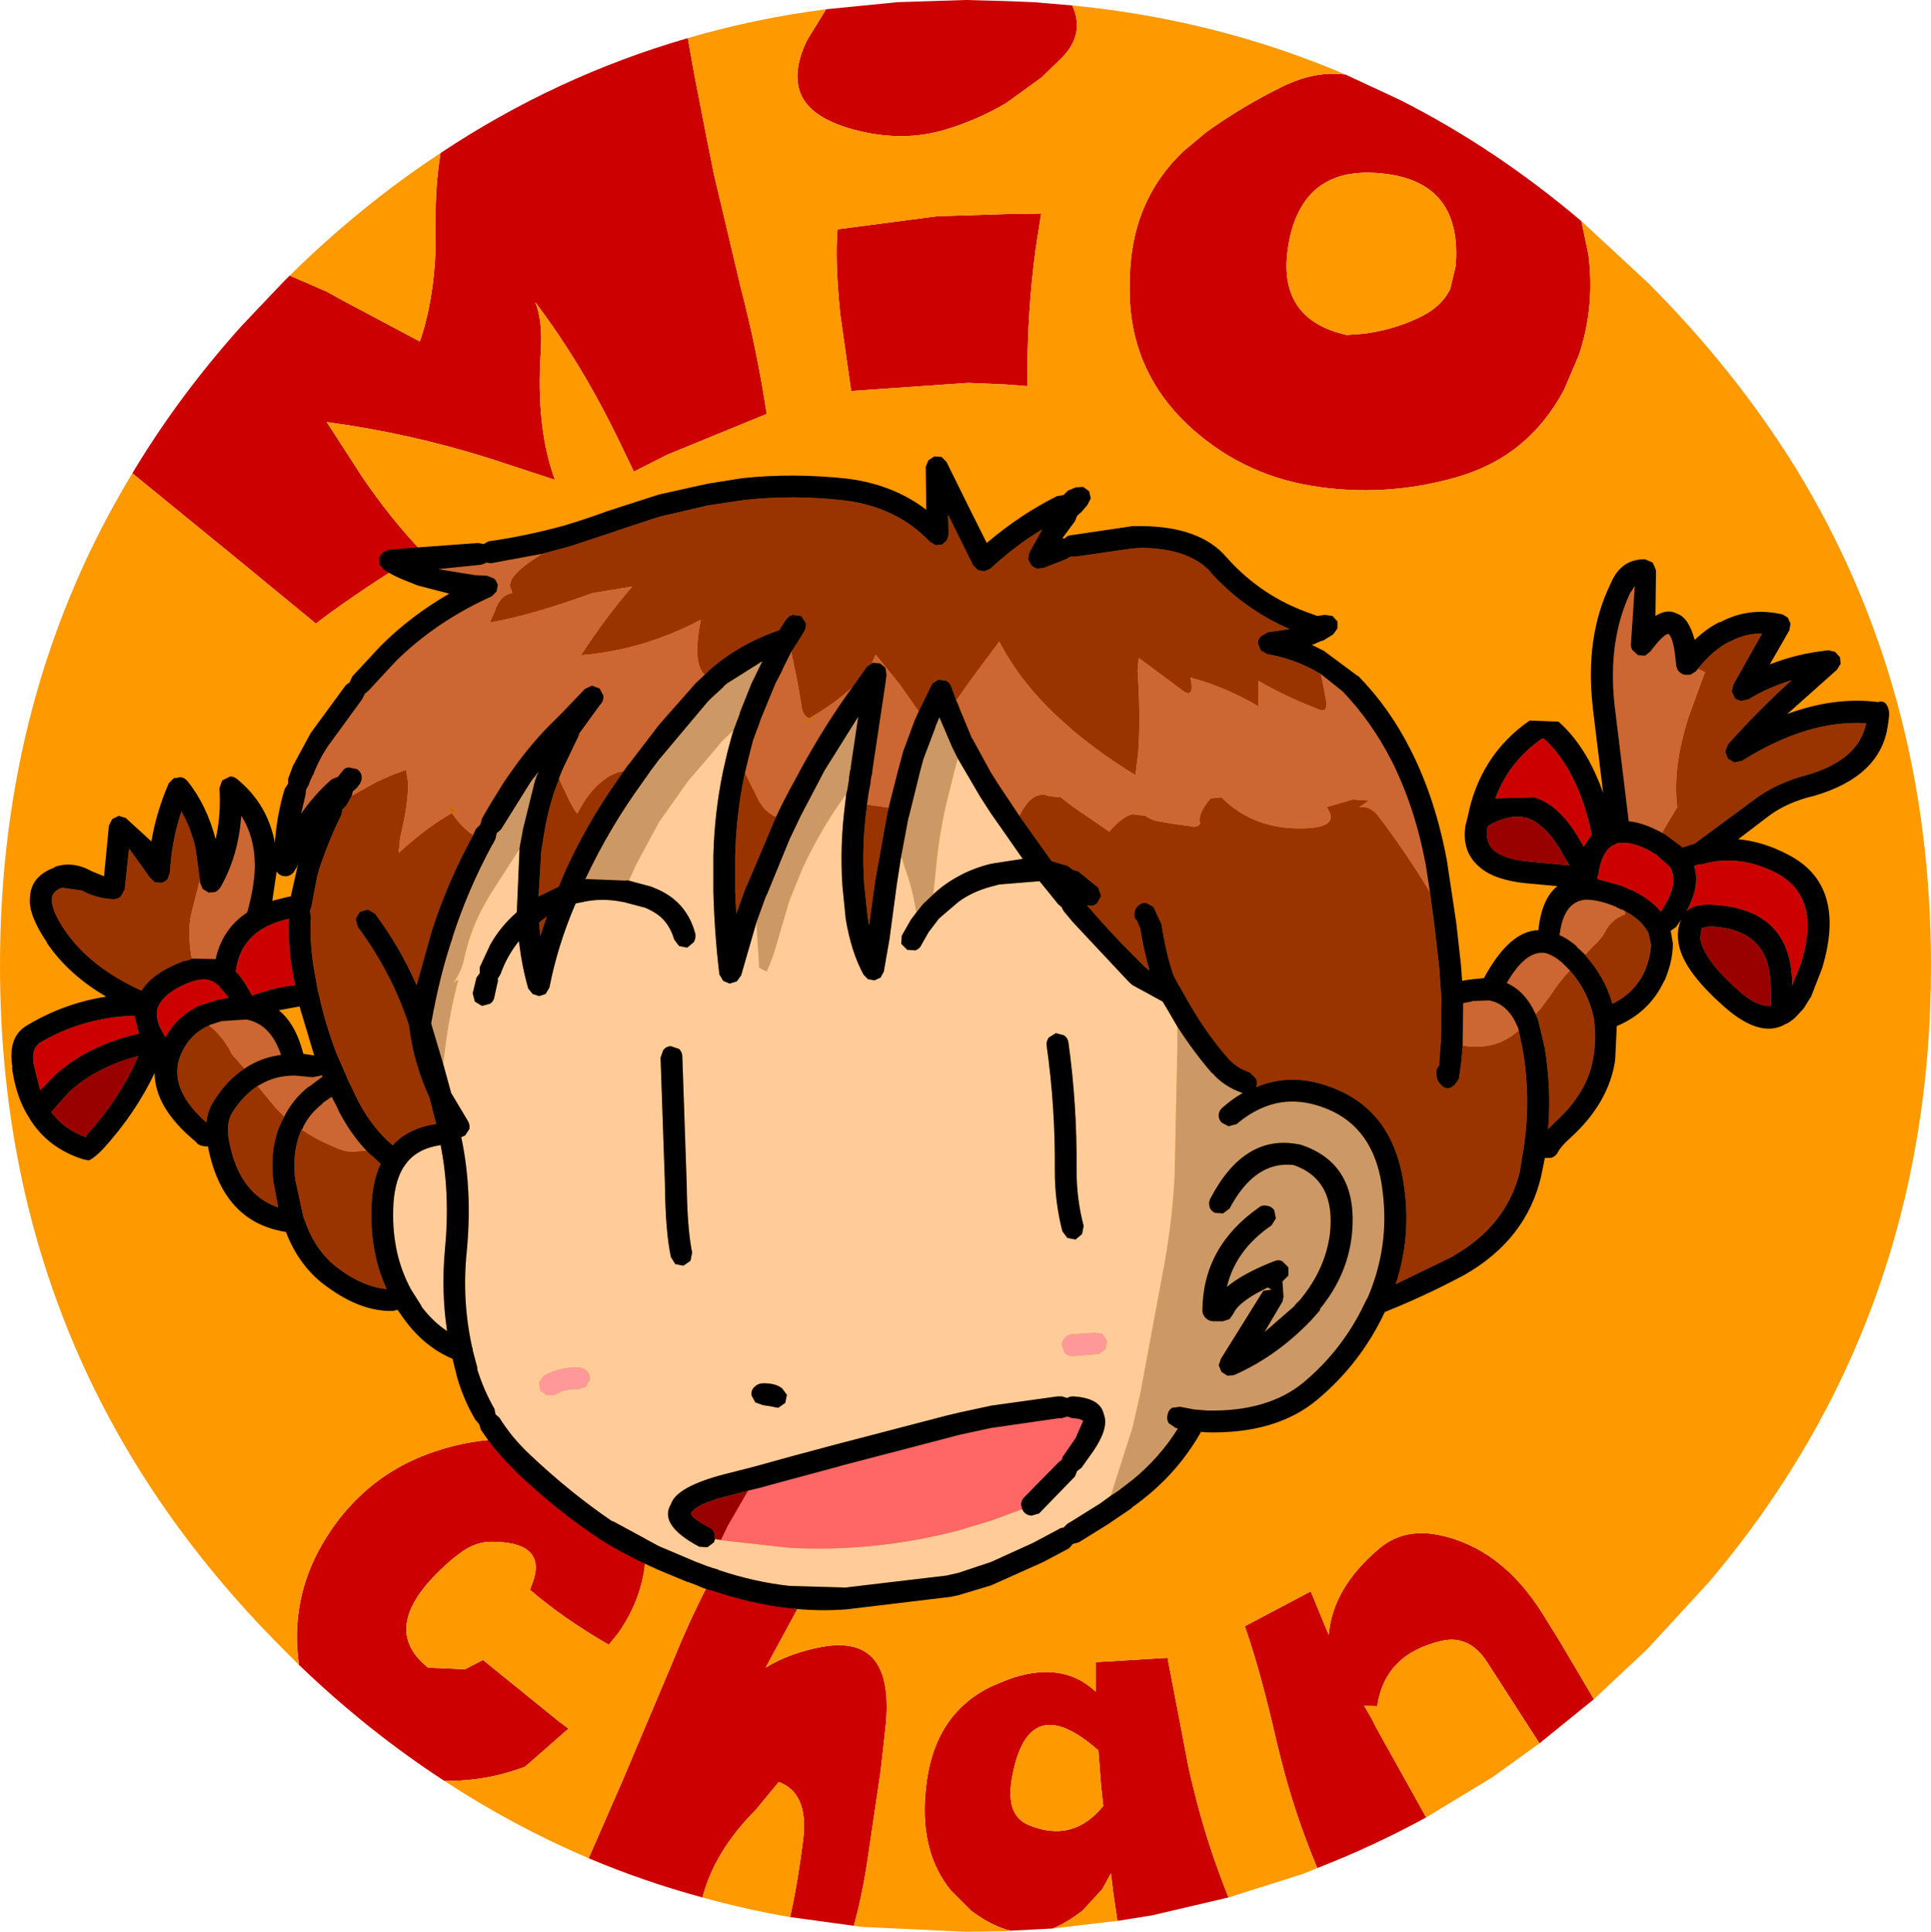
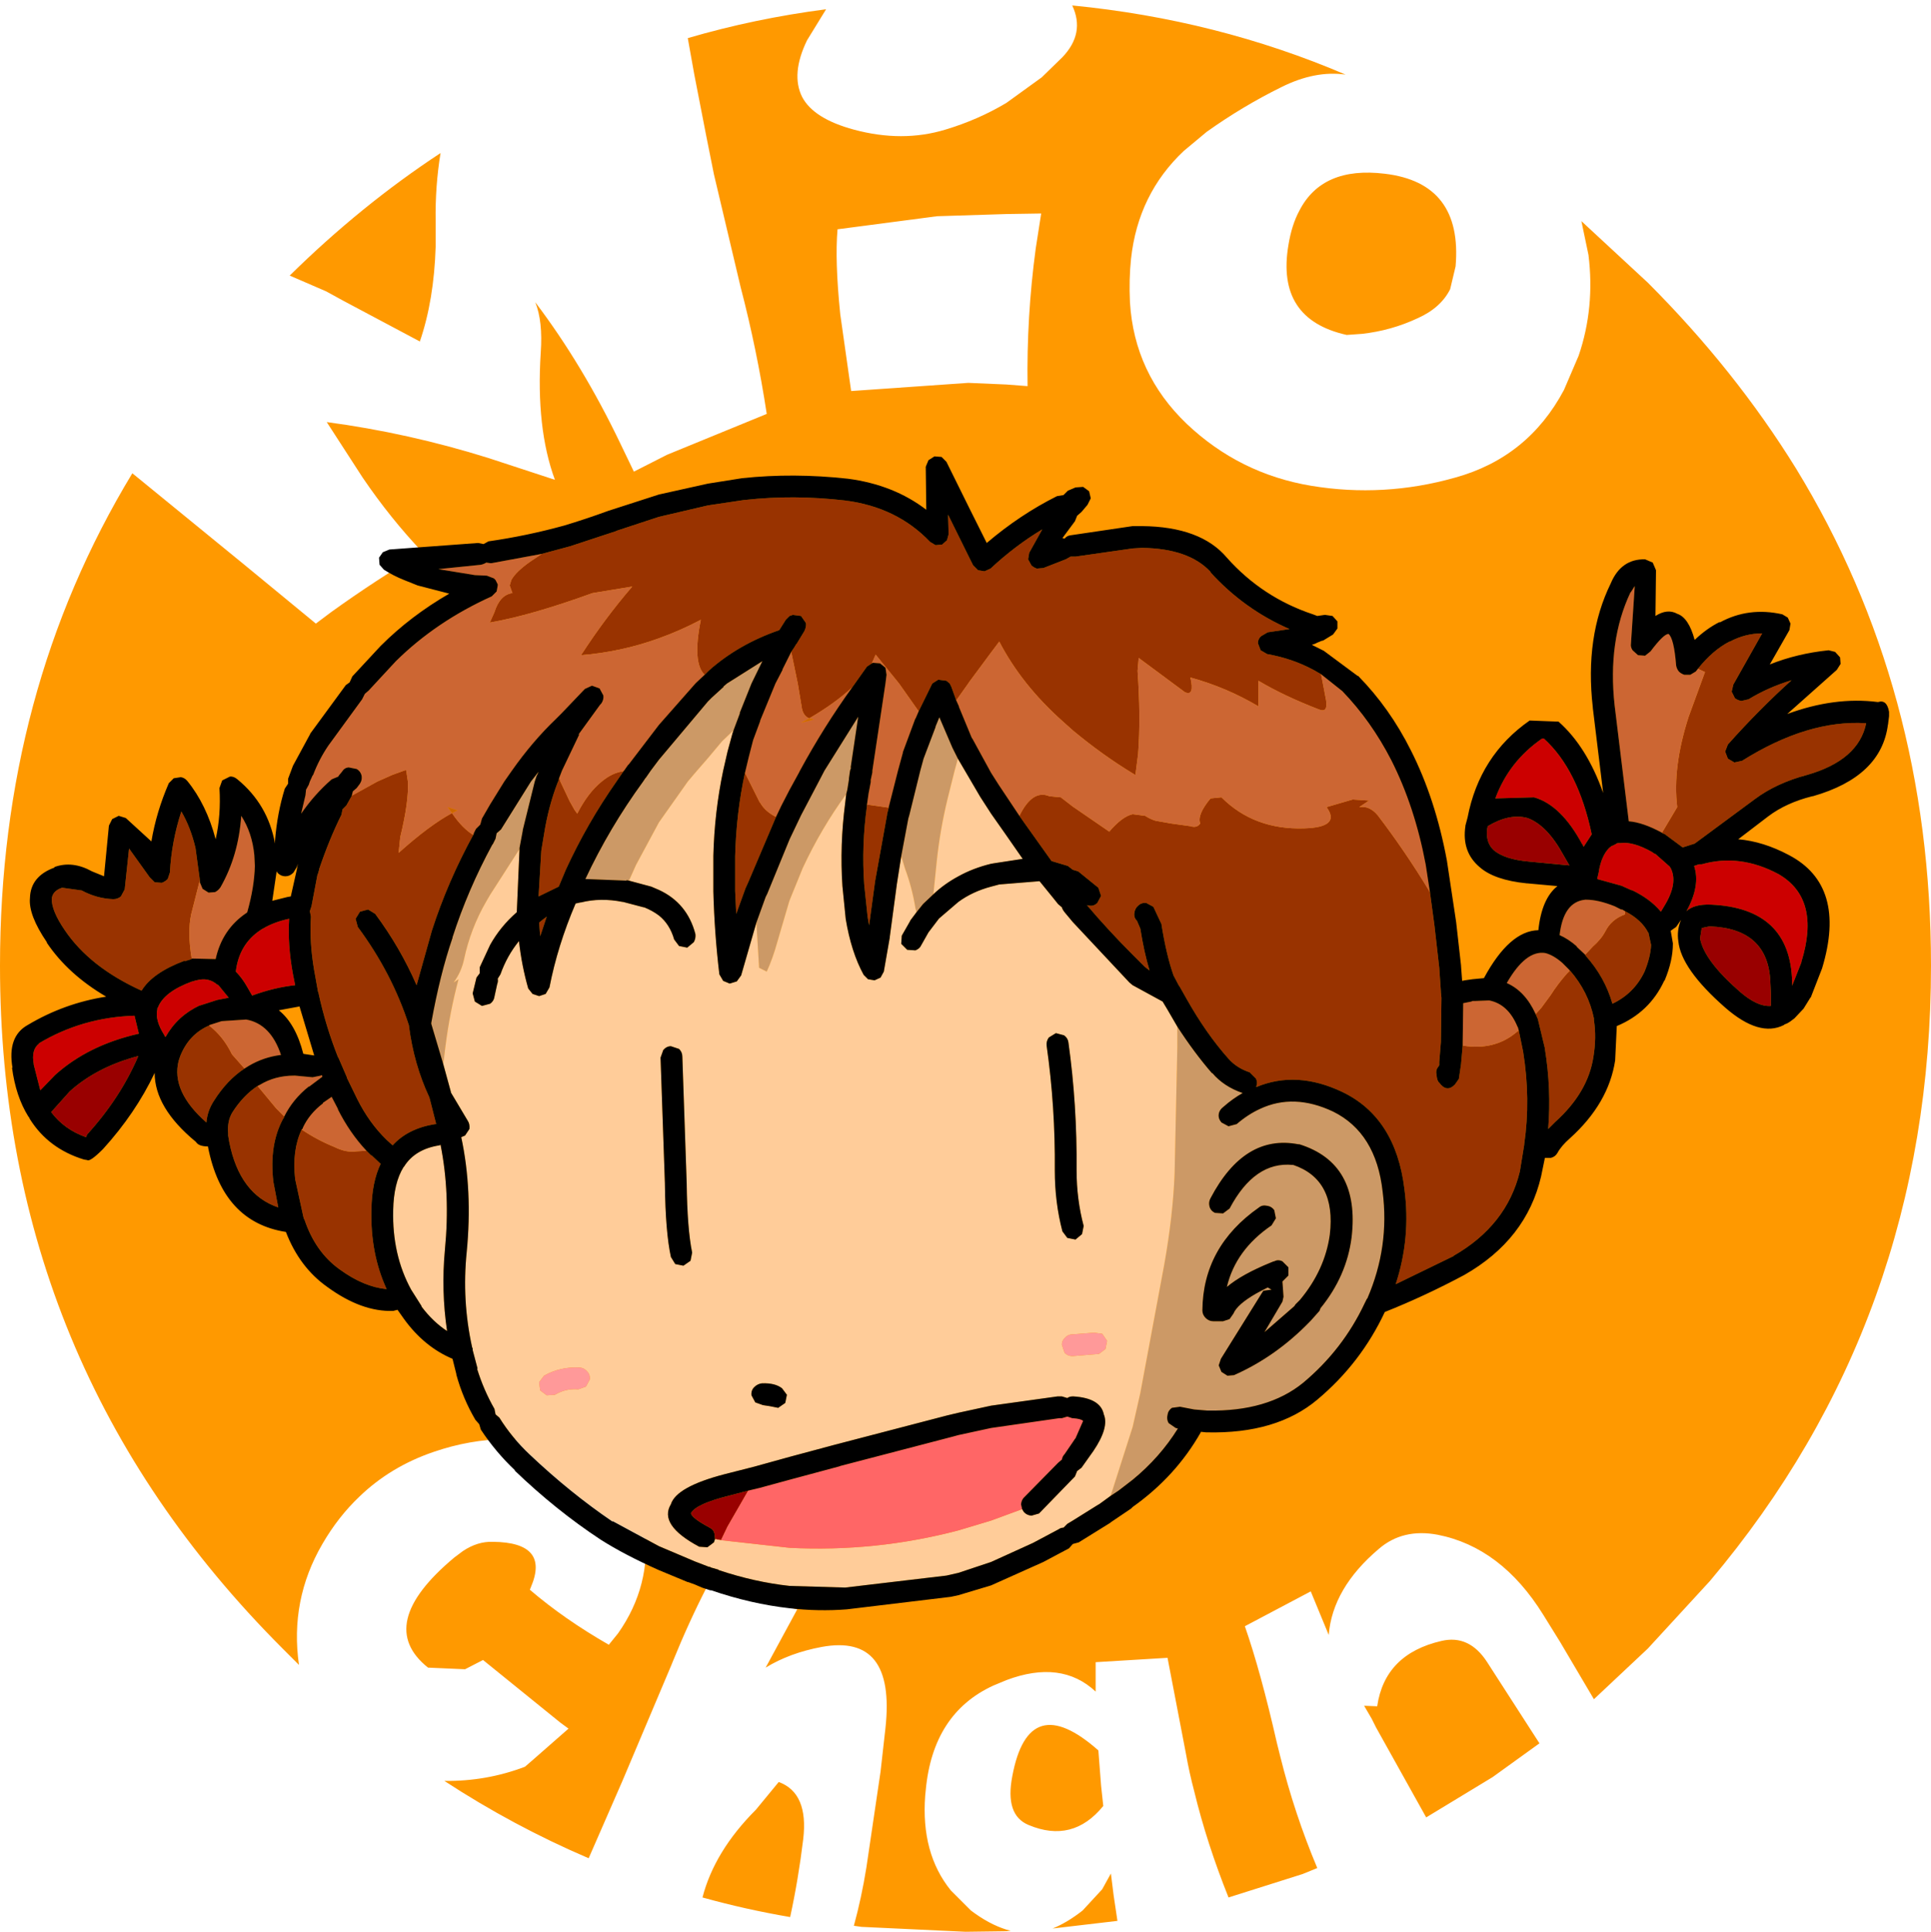
<svg xmlns="http://www.w3.org/2000/svg" height="177.35px" width="177.3px">
  <g transform="matrix(1.0, 0.0, 0.0, 1.0, 88.65, 88.65)">
-     <path d="M56.55 -68.35 L57.2 -65.25 Q57.8 -60.4 56.3 -56.0 L54.95 -52.85 Q51.65 -46.65 44.95 -44.8 38.4 -42.95 31.75 -44.05 25.15 -45.15 20.3 -49.75 15.5 -54.35 15.1 -60.9 15.0 -63.0 15.2 -64.9 15.85 -70.85 20.05 -74.8 L22.15 -76.55 Q25.45 -78.9 29.0 -80.65 32.1 -82.2 34.9 -81.8 L39.85 -79.5 Q48.65 -75.05 56.55 -68.35 M9.8 -88.15 Q11.0 -85.6 8.9 -83.4 L7.0 -81.55 3.75 -79.2 Q1.15 -77.65 -1.85 -76.75 -5.8 -75.55 -10.25 -76.75 -13.95 -77.75 -15.0 -79.75 -16.05 -81.85 -14.55 -84.95 L-12.8 -87.8 -6.25 -88.45 0.0 -88.65 3.75 -88.55 6.25 -88.45 9.8 -88.15 M-25.5 -85.15 L-24.9 -81.8 -23.8 -76.15 -23.1 -72.65 -20.65 -62.3 Q-19.15 -56.55 -18.25 -50.65 L-27.4 -46.9 -30.45 -45.35 -31.7 -47.95 Q-35.15 -55.15 -39.5 -60.9 -38.8 -59.15 -39.0 -56.3 -39.45 -49.35 -37.7 -44.6 L-43.8 -46.6 Q-51.15 -48.9 -58.65 -49.9 L-55.35 -44.8 Q-52.8 -41.05 -49.85 -37.95 -54.15 -35.4 -58.25 -32.45 L-59.65 -31.4 -66.15 -36.75 -75.7 -44.55 -76.5 -45.2 Q-72.25 -52.3 -66.45 -58.75 L-62.7 -62.7 -62.05 -63.35 -58.7 -61.9 -57.15 -61.05 -50.1 -57.3 Q-48.8 -61.1 -48.65 -66.0 L-48.65 -68.35 Q-48.7 -71.55 -48.2 -74.6 -37.6 -81.65 -25.5 -85.15 M-61.2 64.2 Q-62.05 58.25 -59.05 53.1 -57.6 50.6 -55.65 48.75 -52.8 46.0 -48.85 44.65 -42.15 42.35 -35.65 44.55 -30.1 46.45 -29.45 51.6 -28.8 56.9 -31.9 61.3 L-32.75 62.35 Q-36.85 60.0 -40.0 57.3 L-39.9 57.05 Q-38.15 52.95 -43.4 52.9 -44.8 52.85 -46.15 53.75 L-46.95 54.35 Q-54.3 60.5 -49.35 64.45 L-45.95 64.6 -44.3 63.75 -37.2 69.5 -36.45 70.05 -39.7 72.9 -40.45 73.55 Q-44.0 74.9 -47.85 74.85 -54.85 70.3 -61.2 64.2 M-34.6 81.95 L-31.5 74.85 -27.0 64.2 -26.9 63.95 Q-25.4 60.25 -23.75 57.05 L-15.45 59.1 -18.35 64.45 Q-16.15 63.1 -13.2 62.55 -6.4 61.3 -7.35 70.0 L-7.8 74.0 -9.1 82.8 Q-9.55 85.6 -10.25 88.15 L-16.1 87.35 Q-15.35 83.9 -14.9 80.2 -14.4 75.95 -17.15 74.95 L-19.25 77.5 Q-23.05 81.3 -24.15 85.55 -29.5 84.1 -34.6 81.95 M4.15 88.6 L3.75 88.5 Q2.15 88.0 0.5 86.75 L-1.35 84.9 Q-4.1 81.5 -3.7 76.2 L-3.65 75.7 Q-3.0 68.65 2.55 66.1 L3.75 65.6 Q8.8 63.7 11.95 66.65 L11.95 63.95 18.55 63.55 20.25 72.4 Q20.55 74.1 21.0 75.8 22.15 80.55 24.15 85.55 L17.1 87.2 13.95 87.7 13.6 85.35 13.35 83.35 12.55 84.8 10.75 86.75 Q9.35 87.85 8.0 88.4 L4.15 88.6 M32.3 82.85 Q30.2 77.85 28.9 72.6 L28.6 71.4 Q27.1 64.8 25.65 60.65 L31.7 57.45 33.35 61.45 Q33.7 57.15 37.95 53.55 40.15 51.65 43.35 52.25 49.2 53.4 53.05 59.6 L54.6 62.1 57.7 67.35 52.7 71.4 48.35 64.65 47.9 63.95 Q46.25 61.4 43.7 62.0 38.5 63.2 37.8 68.0 L36.6 67.95 37.3 69.15 37.7 69.95 42.3 78.2 Q37.45 80.85 32.3 82.85 M41.55 -59.45 Q43.65 -60.4 44.5 -62.1 L45.0 -64.2 Q45.65 -71.85 38.5 -72.7 32.75 -73.4 30.65 -69.3 29.95 -68.0 29.65 -66.15 28.5 -59.35 35.0 -57.9 L36.4 -58.0 Q39.1 -58.3 41.55 -59.45 M5.7 -53.2 L3.75 -53.35 0.25 -53.5 -10.5 -52.75 -11.5 -59.8 Q-12.0 -64.7 -11.75 -67.6 L-2.6 -68.8 3.75 -69.0 6.95 -69.05 6.45 -65.85 Q5.6 -59.55 5.7 -53.2 M12.45 75.3 L12.2 72.05 Q5.8 66.4 4.3 74.4 3.6 78.0 5.8 78.9 9.85 80.6 12.65 77.15 L12.45 75.3" fill="#cc0000" fill-rule="evenodd" stroke="none" />
    <path d="M34.9 -81.8 Q32.1 -82.2 29.0 -80.65 25.45 -78.9 22.15 -76.55 L20.05 -74.8 Q15.85 -70.85 15.2 -64.9 15.0 -63.0 15.1 -60.9 15.5 -54.35 20.3 -49.75 25.15 -45.15 31.75 -44.05 38.4 -42.95 44.95 -44.8 51.65 -46.65 54.95 -52.85 L56.3 -56.0 Q57.8 -60.4 57.2 -65.25 L56.55 -68.35 62.65 -62.7 Q70.65 -54.7 76.25 -45.65 88.65 -25.4 88.65 0.0 88.65 32.45 68.35 56.5 L62.65 62.7 57.7 67.35 54.6 62.1 53.05 59.6 Q49.2 53.4 43.35 52.25 40.15 51.65 37.95 53.55 33.7 57.15 33.35 61.45 L31.7 57.45 25.65 60.65 Q27.1 64.8 28.6 71.4 L28.9 72.6 Q30.2 77.85 32.3 82.85 L30.95 83.4 24.15 85.55 Q22.15 80.55 21.0 75.8 20.55 74.1 20.25 72.4 L18.55 63.55 11.95 63.95 11.95 66.65 Q8.8 63.7 3.75 65.6 L2.55 66.1 Q-3.0 68.65 -3.65 75.7 L-3.7 76.2 Q-4.1 81.5 -1.35 84.9 L0.5 86.75 Q2.15 88.0 3.75 88.5 L4.15 88.6 3.75 88.65 0.0 88.7 -9.55 88.25 -10.25 88.15 Q-9.55 85.6 -9.1 82.8 L-7.8 74.0 -7.35 70.0 Q-6.4 61.3 -13.2 62.55 -16.15 63.1 -18.35 64.45 L-15.45 59.1 -23.75 57.05 Q-25.4 60.25 -26.9 63.95 L-27.0 64.2 -31.5 74.85 -34.6 81.95 Q-41.5 79.0 -47.85 74.85 -44.0 74.9 -40.45 73.55 L-39.7 72.9 -36.45 70.05 -37.2 69.5 -44.3 63.75 -45.95 64.6 -49.35 64.45 Q-54.3 60.5 -46.95 54.35 L-46.15 53.75 Q-44.8 52.85 -43.4 52.9 -38.15 52.95 -39.9 57.05 L-40.0 57.3 Q-36.85 60.0 -32.75 62.35 L-31.9 61.3 Q-28.8 56.9 -29.45 51.6 -30.1 46.45 -35.65 44.55 -42.15 42.35 -48.85 44.65 -52.8 46.0 -55.65 48.75 -57.6 50.6 -59.05 53.1 -62.05 58.25 -61.2 64.2 L-62.7 62.7 Q-88.65 36.75 -88.65 0.0 -88.65 -25.15 -76.5 -45.2 L-75.7 -44.55 -66.15 -36.75 -59.65 -31.4 -58.25 -32.45 Q-54.15 -35.4 -49.85 -37.95 -52.8 -41.05 -55.35 -44.8 L-58.65 -49.9 Q-51.15 -48.9 -43.8 -46.6 L-37.7 -44.6 Q-39.45 -49.35 -39.0 -56.3 -38.8 -59.15 -39.5 -60.9 -35.15 -55.15 -31.7 -47.95 L-30.45 -45.35 -27.4 -46.9 -18.25 -50.65 Q-19.15 -56.55 -20.65 -62.3 L-23.1 -72.65 -23.8 -76.15 -24.9 -81.8 -25.5 -85.15 Q-19.35 -86.95 -12.8 -87.8 L-14.55 -84.95 Q-16.05 -81.85 -15.0 -79.75 -13.95 -77.75 -10.25 -76.75 -5.8 -75.55 -1.85 -76.75 1.15 -77.65 3.75 -79.2 L7.0 -81.55 8.9 -83.4 Q11.0 -85.6 9.8 -88.15 23.1 -86.85 34.9 -81.8 M41.55 -59.45 Q39.1 -58.3 36.4 -58.0 L35.0 -57.9 Q28.5 -59.35 29.65 -66.15 29.95 -68.0 30.65 -69.3 32.75 -73.4 38.5 -72.7 45.65 -71.85 45.0 -64.2 L44.5 -62.1 Q43.65 -60.4 41.55 -59.45 M42.3 78.2 L37.7 69.95 37.3 69.15 36.6 67.95 37.8 68.0 Q38.5 63.2 43.7 62.0 46.25 61.4 47.9 63.95 L48.35 64.65 52.7 71.4 48.4 74.5 42.3 78.2 M5.7 -53.2 Q5.6 -59.55 6.45 -65.85 L6.95 -69.05 3.75 -69.0 -2.6 -68.8 -11.75 -67.6 Q-12.0 -64.7 -11.5 -59.8 L-10.5 -52.75 0.25 -53.5 3.75 -53.35 5.7 -53.2 M8.0 88.4 Q9.35 87.85 10.75 86.75 L12.55 84.8 13.35 83.35 13.6 85.35 13.95 87.7 8.0 88.4 M12.45 75.3 L12.65 77.15 Q9.85 80.6 5.8 78.9 3.6 78.0 4.3 74.4 5.8 66.4 12.2 72.05 L12.45 75.3 M-62.05 -63.35 Q-55.5 -69.8 -48.2 -74.6 -48.7 -71.55 -48.65 -68.35 L-48.65 -66.0 Q-48.8 -61.1 -50.1 -57.3 L-57.15 -61.05 -58.7 -61.9 -62.05 -63.35 M-24.15 85.55 Q-23.05 81.3 -19.25 77.5 L-17.15 74.95 Q-14.4 75.95 -14.9 80.2 -15.35 83.9 -16.1 87.35 -20.2 86.65 -24.15 85.55" fill="#ff9900" fill-rule="evenodd" stroke="none" />
    <path d="M-38.9 -37.8 L-36.3 -38.5 -32.05 -39.9 -32.1 -39.9 -28.15 -41.2 -23.65 -42.25 -20.3 -42.75 -20.25 -42.75 Q-15.8 -43.25 -11.05 -42.7 -6.3 -42.1 -3.25 -38.9 L-2.75 -38.6 -2.15 -38.65 -1.7 -39.05 -1.55 -39.6 -1.6 -41.4 0.35 -37.45 0.7 -36.75 1.15 -36.3 1.75 -36.2 2.3 -36.45 Q4.55 -38.55 7.05 -40.05 L5.85 -37.9 5.75 -37.3 6.05 -36.75 Q6.25 -36.55 6.55 -36.45 L7.15 -36.5 9.2 -37.3 9.65 -37.55 9.85 -37.55 10.1 -37.55 15.35 -38.3 16.2 -38.35 Q20.5 -38.3 22.5 -36.15 L22.5 -36.1 Q25.6 -32.7 29.75 -30.9 L27.75 -30.6 27.15 -30.25 Q26.85 -30.0 26.85 -29.6 L27.1 -28.95 27.7 -28.6 Q30.0 -28.2 31.95 -27.15 L32.65 -26.75 33.1 -24.4 Q33.3 -23.2 32.5 -23.5 29.25 -24.75 26.9 -26.15 L26.9 -23.8 Q23.95 -25.55 20.65 -26.45 21.05 -24.7 20.15 -25.1 L15.9 -28.25 15.8 -27.05 Q16.1 -22.8 15.85 -19.45 L15.6 -17.5 15.35 -17.65 Q12.55 -19.35 9.85 -21.6 L8.9 -22.45 Q5.15 -25.8 3.1 -29.75 L2.35 -28.75 0.35 -26.05 0.25 -25.9 -0.85 -24.35 -1.3 -25.6 -1.45 -25.9 -1.75 -26.15 -2.5 -26.25 -3.05 -25.9 -3.1 -25.8 -4.3 -23.35 -6.1 -25.9 -8.25 -28.55 -8.6 -27.75 -9.05 -27.45 -10.15 -25.9 -10.4 -25.55 Q-11.95 -24.1 -14.35 -22.7 -14.95 -22.95 -15.05 -23.8 L-15.4 -25.9 -16.0 -28.8 -15.7 -29.25 -15.55 -29.5 -15.5 -29.55 -14.8 -30.7 Q-14.6 -31.1 -14.65 -31.45 L-15.1 -32.1 -15.85 -32.2 -16.15 -32.1 -16.5 -31.75 -17.1 -30.8 Q-20.85 -29.5 -23.55 -27.1 L-23.65 -27.0 -23.95 -26.7 Q-25.1 -27.8 -24.3 -31.75 -26.2 -30.75 -28.15 -30.05 -31.6 -28.8 -35.3 -28.5 -33.1 -31.9 -30.6 -34.8 L-34.25 -34.2 Q-39.9 -32.15 -43.65 -31.5 L-43.7 -31.5 -43.65 -31.55 -43.25 -32.45 Q-42.75 -34.05 -41.6 -34.2 L-41.85 -34.9 -41.7 -35.4 Q-41.3 -36.15 -39.95 -37.1 L-38.9 -37.8 M42.65 -6.7 L43.05 -3.75 43.5 0.2 43.65 2.4 43.65 2.45 43.7 2.95 43.65 7.0 43.5 8.85 43.5 8.9 43.5 9.15 43.4 9.3 Q43.15 9.6 43.25 10.05 43.3 10.6 43.5 10.75 44.2 11.7 44.95 10.9 L45.3 10.4 45.5 9.05 45.65 7.35 45.7 7.35 Q48.55 7.8 50.55 6.15 L50.8 5.95 51.2 7.9 Q51.9 12.25 51.3 16.4 L51.3 16.45 50.9 18.9 Q49.7 23.85 44.8 26.65 L44.85 26.65 39.5 29.25 Q40.9 25.0 40.3 20.5 39.5 13.95 34.6 11.6 30.4 9.6 26.7 11.15 L26.7 11.1 Q26.85 10.7 26.65 10.35 L26.1 9.8 Q24.9 9.4 24.15 8.55 22.1 6.25 20.3 3.05 L19.65 1.9 19.6 1.85 19.1 0.9 Q18.45 -0.95 18.0 -3.75 L18.0 -3.8 17.25 -5.4 16.6 -5.75 Q16.15 -5.8 15.85 -5.5 15.55 -5.25 15.5 -4.8 15.45 -4.4 15.75 -4.1 L16.05 -3.4 Q16.4 -1.2 16.9 0.45 L16.45 0.1 15.35 -1.0 Q13.15 -3.2 11.15 -5.55 L11.4 -5.5 Q11.8 -5.45 12.1 -5.75 L12.45 -6.4 12.2 -7.15 10.35 -8.65 9.85 -8.8 9.4 -9.15 7.9 -9.6 5.3 -13.25 4.95 -13.75 Q6.15 -16.2 7.7 -15.55 L8.75 -15.45 9.85 -14.6 13.2 -12.3 Q14.4 -13.7 15.35 -13.9 L16.5 -13.75 Q16.95 -13.45 17.45 -13.3 L18.85 -13.05 20.65 -12.8 Q21.25 -12.6 21.55 -13.05 21.25 -13.85 22.5 -15.35 L23.5 -15.45 Q26.5 -12.45 31.1 -12.6 34.5 -12.7 33.15 -14.55 L35.55 -15.25 37.05 -15.15 36.15 -14.55 Q37.1 -14.7 37.85 -13.8 40.4 -10.45 42.55 -6.9 L42.65 -6.7 M-7.05 -14.5 L-7.2 -13.9 -7.2 -13.85 -8.3 -7.75 -8.85 -3.7 -9.0 -4.55 -9.0 -4.6 -9.3 -7.45 Q-9.55 -11.05 -9.05 -14.65 L-9.05 -14.75 -8.8 -14.75 -7.05 -14.5 M-17.4 -13.65 L-19.95 -7.65 -20.2 -7.1 -21.05 -4.75 -21.15 -6.85 -21.15 -10.05 Q-21.05 -14.0 -20.25 -17.7 L-18.9 -15.0 -18.85 -14.95 Q-18.4 -14.15 -17.4 -13.65 M-31.4 -17.85 L-32.05 -16.9 Q-34.75 -13.05 -36.7 -8.8 L-37.35 -7.25 -39.2 -6.35 -38.95 -10.55 -38.7 -12.05 Q-38.3 -14.6 -37.45 -16.8 L-37.4 -16.9 -37.3 -17.25 -37.2 -16.9 -36.35 -15.1 -35.9 -14.3 -35.65 -13.95 Q-34.65 -15.9 -33.4 -16.9 -32.45 -17.7 -31.4 -17.85 M-45.2 -12.0 Q-47.55 -7.7 -49.0 -3.2 L-50.4 1.8 Q-51.9 -1.65 -54.2 -4.75 L-54.85 -5.15 -55.6 -4.95 -56.0 -4.3 -55.8 -3.55 Q-52.65 0.7 -51.1 5.5 L-51.1 5.55 Q-50.65 9.05 -49.25 12.05 L-49.2 12.2 -48.6 14.55 -48.7 14.55 Q-51.2 14.95 -52.6 16.5 L-53.15 16.0 Q-54.75 14.45 -55.85 12.25 L-56.8 10.3 -56.8 10.25 -57.6 8.4 -57.6 8.45 Q-58.75 5.55 -59.4 2.55 L-59.4 2.5 -59.45 2.4 -59.8 0.45 Q-60.25 -2.15 -60.1 -4.5 L-60.2 -5.0 -60.05 -5.45 -59.5 -8.35 -59.45 -8.45 -59.35 -8.8 -59.35 -8.85 Q-58.4 -11.65 -57.3 -13.85 L-57.2 -14.35 -56.85 -14.7 -56.4 -15.5 -56.35 -15.6 -54.0 -16.9 -52.65 -17.5 -51.55 -17.9 -51.4 -17.95 -51.35 -17.9 -51.2 -16.9 Q-51.1 -15.1 -51.9 -11.8 L-52.05 -10.35 Q-49.2 -12.9 -47.15 -14.0 -46.2 -12.6 -45.2 -12.0 M67.25 -27.25 Q68.6 -28.95 70.15 -29.75 L70.2 -29.75 Q71.6 -30.5 73.15 -30.5 L70.5 -25.8 70.35 -25.15 70.65 -24.55 Q70.9 -24.35 71.25 -24.3 L71.9 -24.45 Q73.7 -25.55 75.85 -26.2 72.9 -23.55 70.0 -20.3 L69.75 -19.65 70.0 -19.0 70.6 -18.65 71.3 -18.8 Q77.35 -22.6 82.7 -22.25 82.0 -18.85 77.25 -17.5 74.45 -16.75 72.5 -15.3 L66.95 -11.2 65.85 -10.85 64.3 -12.0 64.25 -12.05 64.0 -12.15 63.95 -12.2 65.35 -14.55 Q64.9 -18.2 66.4 -22.85 L67.9 -26.95 67.25 -27.25 M55.5 0.45 Q57.2 2.4 57.7 4.85 L57.7 5.0 Q57.95 6.6 57.65 8.4 57.15 11.65 54.15 14.35 L53.5 15.0 Q53.8 11.35 53.2 7.65 L53.2 7.6 52.55 4.9 52.35 4.45 52.85 3.9 53.7 2.75 Q54.4 1.65 55.25 0.7 L55.5 0.45 M56.9 -1.0 L57.6 -1.75 Q58.35 -2.4 58.75 -3.15 59.3 -4.25 60.55 -4.7 L60.55 -5.0 Q62.1 -4.2 62.7 -3.0 L62.7 -3.05 62.95 -1.9 Q62.9 -0.8 62.35 0.55 61.4 2.55 59.4 3.5 58.7 1.05 56.95 -0.9 L56.9 -1.0 M-71.05 -0.65 L-71.1 -0.6 -71.05 -0.6 -71.7 -0.4 -71.7 -0.45 Q-74.65 0.65 -75.65 2.3 -80.4 0.15 -82.7 -3.25 -83.9 -5.0 -83.9 -6.1 -83.85 -6.85 -82.95 -7.15 L-81.15 -6.9 Q-79.75 -6.15 -78.25 -6.1 -77.85 -6.1 -77.55 -6.35 L-77.2 -7.0 -76.8 -10.75 -74.9 -8.1 -74.45 -7.65 -73.8 -7.6 Q-73.5 -7.7 -73.25 -7.95 L-73.05 -8.55 Q-72.9 -11.4 -72.0 -14.15 -71.15 -12.7 -70.7 -10.8 L-70.3 -7.85 -71.1 -4.7 Q-71.45 -3.05 -71.05 -0.65 M-39.05 -2.7 L-39.15 -3.95 -38.65 -4.35 -38.7 -4.3 -38.45 -4.5 -39.05 -2.7 M-62.55 13.85 L-62.6 14.0 -62.65 14.05 Q-63.95 16.45 -63.55 19.85 L-63.1 22.2 Q-66.65 21.0 -67.6 16.2 L-67.7 15.6 -67.7 15.5 -67.7 15.4 Q-67.8 14.25 -67.3 13.45 -66.3 11.9 -65.0 11.05 L-63.3 13.1 -62.55 13.85 M-55.0 17.0 L-54.55 17.45 -54.55 17.4 -53.7 18.2 Q-54.5 19.85 -54.55 22.4 -54.65 26.45 -53.15 29.7 -55.25 29.5 -57.45 27.9 -59.7 26.3 -60.7 23.3 L-60.75 23.25 -60.75 23.2 -60.8 23.05 -61.55 19.6 Q-61.85 16.95 -60.95 15.05 -59.55 16.0 -57.95 16.65 -56.85 17.2 -55.9 17.05 L-55.0 17.0 M-66.2 9.45 Q-67.8 10.5 -69.0 12.4 -69.6 13.3 -69.7 14.4 -72.95 11.55 -72.25 8.75 L-72.1 8.3 Q-71.3 6.3 -69.45 5.5 -68.15 6.5 -67.35 8.15 L-66.2 9.45" fill="#993300" fill-rule="evenodd" stroke="none" />
    <path d="M32.65 -26.75 L34.6 -25.2 Q37.25 -22.45 39.1 -18.85 41.25 -14.6 42.25 -9.3 L42.65 -6.7 42.55 -6.9 Q40.4 -10.45 37.85 -13.8 37.1 -14.7 36.15 -14.55 L37.05 -15.15 35.55 -15.25 33.15 -14.55 Q34.5 -12.7 31.1 -12.6 26.5 -12.45 23.5 -15.45 L22.5 -15.35 Q21.25 -13.85 21.55 -13.05 21.25 -12.6 20.65 -12.8 L18.85 -13.05 17.45 -13.3 Q16.95 -13.45 16.5 -13.75 L15.35 -13.9 Q14.4 -13.7 13.2 -12.3 L9.85 -14.6 8.75 -15.45 7.7 -15.55 Q6.15 -16.2 4.95 -13.75 L3.05 -16.6 2.35 -17.7 0.6 -20.9 0.6 -20.85 -0.6 -23.75 -0.6 -23.8 -0.85 -24.35 0.25 -25.9 0.35 -26.05 2.35 -28.75 3.1 -29.75 Q5.15 -25.8 8.9 -22.45 L9.85 -21.6 Q12.55 -19.35 15.35 -17.65 L15.6 -17.5 15.85 -19.45 Q16.1 -22.8 15.8 -27.05 L15.9 -28.25 20.15 -25.1 Q21.05 -24.7 20.65 -26.45 23.95 -25.55 26.9 -23.8 L26.9 -26.15 Q29.25 -24.75 32.5 -23.5 33.3 -23.2 33.1 -24.4 L32.65 -26.75 M45.65 7.35 L45.65 7.1 45.7 3.45 46.2 3.35 46.45 3.3 46.55 3.25 46.75 3.25 48.0 3.2 48.1 3.2 Q49.85 3.55 50.7 5.65 L50.7 5.6 50.8 5.95 50.55 6.15 Q48.55 7.8 45.7 7.35 L45.65 7.35 M-4.3 -23.35 L-4.6 -22.65 -4.6 -22.7 -5.75 -19.6 -5.75 -19.55 -6.2 -17.9 -7.05 -14.55 -7.05 -14.5 -8.8 -14.75 -9.05 -14.75 -8.9 -15.8 -8.7 -16.85 -8.7 -17.0 -8.7 -17.05 -8.55 -17.75 -8.55 -17.85 -8.55 -17.9 -7.35 -25.9 -7.25 -26.7 -7.35 -27.35 -7.85 -27.75 -8.5 -27.8 -8.6 -27.75 -8.25 -28.55 -6.1 -25.9 -4.3 -23.35 M-10.4 -25.55 Q-13.0 -21.95 -15.2 -17.9 L-15.3 -17.7 -16.15 -16.15 -16.9 -14.7 -17.4 -13.65 Q-18.4 -14.15 -18.85 -14.95 L-18.9 -15.0 -20.25 -17.7 -20.2 -17.9 -19.9 -19.15 -19.5 -20.7 -18.85 -22.45 -18.85 -22.5 -17.45 -25.9 -16.8 -27.15 -16.8 -27.2 -16.15 -28.5 -16.0 -28.8 -15.4 -25.9 -15.05 -23.8 Q-14.95 -22.95 -14.35 -22.7 -11.95 -24.1 -10.4 -25.55 M-23.95 -26.7 L-24.7 -26.0 -24.8 -25.9 -28.15 -22.1 -30.9 -18.5 -31.0 -18.4 -31.35 -17.9 -31.4 -17.85 Q-32.45 -17.7 -33.4 -16.9 -34.65 -15.9 -35.65 -13.95 L-35.9 -14.3 -36.35 -15.1 -37.2 -16.9 -37.3 -17.25 -37.05 -17.9 -35.45 -21.25 -35.55 -21.2 -35.4 -21.4 -33.55 -23.95 -33.5 -24.0 -33.45 -24.05 Q-33.2 -24.4 -33.25 -24.8 L-33.6 -25.45 -34.3 -25.7 -34.95 -25.4 -37.1 -23.15 -37.6 -22.65 Q-39.75 -20.6 -41.65 -17.9 L-42.35 -16.9 -43.65 -14.8 -44.4 -13.5 -44.55 -12.95 -44.95 -12.55 -45.15 -12.15 -45.15 -12.1 -45.2 -12.0 Q-46.2 -12.6 -47.15 -14.0 L-46.65 -14.25 -47.55 -14.55 -47.15 -14.0 Q-49.2 -12.9 -52.05 -10.35 L-51.9 -11.8 Q-51.1 -15.1 -51.2 -16.9 L-51.35 -17.9 -51.4 -17.95 -51.55 -17.9 -52.65 -17.5 -54.0 -16.9 -56.35 -15.6 -56.25 -16.0 -55.9 -16.3 -55.6 -16.7 -55.5 -16.9 Q-55.4 -17.15 -55.45 -17.45 -55.55 -17.85 -55.9 -18.05 L-56.65 -18.2 Q-57.05 -18.15 -57.25 -17.8 L-57.5 -17.5 -57.6 -17.35 -58.2 -17.1 Q-59.8 -15.7 -61.0 -13.95 L-60.6 -15.65 -60.55 -16.15 -60.3 -16.6 -60.2 -16.9 -59.95 -17.45 -59.9 -17.5 Q-59.35 -18.95 -58.5 -20.2 L-55.4 -24.45 -55.15 -24.95 -54.8 -25.25 -54.2 -25.9 -52.3 -27.95 Q-48.6 -31.6 -43.5 -33.9 L-43.05 -34.35 -42.95 -34.9 -42.95 -35.0 -43.15 -35.4 -43.3 -35.55 -43.95 -35.8 -45.05 -35.85 -48.4 -36.4 -44.5 -36.8 Q-44.25 -36.85 -44.0 -37.0 L-43.65 -36.95 -43.5 -36.95 -38.9 -37.8 -39.95 -37.1 Q-41.3 -36.15 -41.7 -35.4 L-41.85 -34.9 -41.6 -34.2 Q-42.75 -34.05 -43.25 -32.45 L-43.65 -31.55 -43.7 -31.5 -43.65 -31.5 Q-39.9 -32.15 -34.25 -34.2 L-30.6 -34.8 Q-33.1 -31.9 -35.3 -28.5 -31.6 -28.8 -28.15 -30.05 -26.2 -30.75 -24.3 -31.75 -25.1 -27.8 -23.95 -26.7 M63.95 -12.2 Q62.2 -13.15 60.9 -13.25 L59.6 -23.9 Q58.95 -29.8 61.05 -34.25 L61.1 -34.3 61.45 -34.85 61.1 -29.55 Q61.05 -29.25 61.25 -28.95 L61.75 -28.5 62.4 -28.45 62.9 -28.85 Q64.1 -30.45 64.55 -30.45 65.05 -30.05 65.25 -27.55 65.3 -27.25 65.5 -27.0 65.7 -26.8 66.0 -26.7 L66.55 -26.7 67.05 -27.0 67.25 -27.25 67.9 -26.95 66.4 -22.85 Q64.9 -18.2 65.35 -14.55 L63.95 -12.2 M52.35 4.45 Q51.4 2.35 49.7 1.6 51.45 -1.45 53.25 -1.15 54.0 -0.95 54.8 -0.25 L55.45 0.4 55.45 0.45 55.5 0.45 55.25 0.7 Q54.4 1.65 53.7 2.75 L52.85 3.9 52.35 4.45 M60.55 -5.0 L60.55 -4.7 Q59.3 -4.25 58.75 -3.15 58.35 -2.4 57.6 -1.75 L56.9 -1.0 56.1 -1.75 56.15 -1.75 Q55.35 -2.45 54.55 -2.8 54.9 -5.85 56.9 -6.05 L57.0 -6.05 Q58.1 -6.05 59.6 -5.45 L60.2 -5.15 60.3 -5.15 60.55 -5.0 M-70.3 -7.85 L-70.3 -7.65 -70.05 -7.05 -69.5 -6.7 -68.9 -6.75 Q-68.6 -6.9 -68.4 -7.2 -66.75 -10.1 -66.5 -13.75 -65.5 -12.2 -65.3 -10.15 L-65.25 -9.15 Q-65.3 -7.2 -65.95 -4.9 L-66.0 -4.85 Q-68.25 -3.35 -68.85 -0.6 L-71.05 -0.65 Q-71.45 -3.05 -71.1 -4.7 L-70.3 -7.85 M-14.35 -22.7 L-15.1 -22.3 -13.9 -22.6 -14.35 -22.7 M-65.0 11.05 L-64.8 10.95 Q-63.4 10.1 -61.65 10.1 L-61.55 10.1 -59.95 10.25 -59.2 10.1 -59.1 10.05 -59.05 10.2 -60.25 11.1 -60.3 11.1 Q-61.75 12.25 -62.55 13.85 L-63.3 13.1 -65.0 11.05 M-60.95 15.05 L-60.85 14.95 -60.85 14.9 Q-60.25 13.6 -59.0 12.65 L-59.0 12.6 -58.2 12.05 -57.6 13.2 -57.65 13.15 Q-56.55 15.35 -55.0 17.0 L-55.9 17.05 Q-56.85 17.2 -57.95 16.65 -59.55 16.0 -60.95 15.05 M-69.45 5.5 L-69.4 5.45 -68.3 5.1 -66.05 4.95 Q-63.8 5.35 -62.85 8.2 -64.45 8.4 -65.8 9.2 L-66.2 9.45 -67.35 8.15 Q-68.15 6.5 -69.45 5.5" fill="#cc6633" fill-rule="evenodd" stroke="none" />
    <path d="M53.1 -20.85 Q56.25 -18.0 57.5 -12.05 L56.75 -10.9 56.65 -11.15 56.65 -11.1 Q54.7 -14.75 52.2 -15.45 L48.65 -15.35 Q49.9 -18.75 52.95 -20.85 L52.9 -20.85 53.1 -20.85 M59.75 -11.2 L59.9 -11.25 60.15 -11.25 Q61.3 -11.4 63.0 -10.45 L63.3 -10.25 63.35 -10.25 64.65 -9.1 64.75 -8.95 Q65.45 -7.55 64.15 -5.45 L63.85 -4.95 Q62.85 -6.15 61.15 -6.95 L61.2 -6.9 60.3 -7.3 60.35 -7.3 58.0 -7.95 58.15 -8.6 58.15 -8.65 Q58.4 -10.1 59.1 -10.8 L59.35 -11.0 59.4 -11.0 59.7 -11.15 59.75 -11.2 M67.35 -9.3 L67.6 -9.3 Q71.1 -10.3 74.65 -8.4 78.55 -6.15 76.75 -0.35 L76.75 -0.3 75.9 1.85 75.9 1.5 Q75.75 -5.3 68.4 -5.6 66.9 -5.65 66.2 -5.0 67.5 -7.35 66.9 -9.15 L67.35 -9.3 M-64.5 -3.4 Q-63.5 -4.0 -62.1 -4.3 -62.25 -1.9 -61.75 0.8 L-61.55 1.8 Q-63.45 2.0 -65.5 2.75 L-65.9 2.05 Q-66.4 1.15 -67.0 0.55 -66.7 -1.95 -64.75 -3.25 L-64.6 -3.35 -64.5 -3.4 M-68.65 1.75 L-68.55 1.85 -67.65 2.95 -68.7 3.15 -70.25 3.65 -70.3 3.65 Q-72.35 4.6 -73.45 6.55 L-73.5 6.5 -73.55 6.45 -73.55 6.4 Q-74.45 5.0 -74.2 4.0 L-74.2 3.9 -74.15 3.85 Q-73.6 2.4 -71.0 1.45 L-70.95 1.45 -70.65 1.35 -70.6 1.35 Q-69.5 1.05 -68.7 1.75 L-68.65 1.75 M-75.9 6.25 Q-80.55 7.3 -83.6 10.05 L-84.95 11.45 -85.55 9.1 -85.55 9.05 Q-85.8 7.7 -85.05 7.15 L-85.1 7.15 Q-81.1 4.75 -76.3 4.6 L-75.9 6.25" fill="#cc0000" fill-rule="evenodd" stroke="none" />
    <path d="M47.95 -12.8 Q49.95 -14.0 51.6 -13.55 53.4 -12.9 54.9 -10.15 L55.45 -9.2 51.75 -9.55 Q49.5 -9.75 48.5 -10.6 47.75 -11.3 47.9 -12.55 L47.95 -12.8 M67.6 -3.45 L68.3 -3.6 68.35 -3.6 Q73.7 -3.4 73.9 1.5 L73.9 1.55 73.95 2.55 73.95 3.35 73.95 3.7 Q72.7 3.8 71.05 2.35 67.8 -0.5 67.45 -2.5 L67.6 -3.45 M-23.0 52.65 L-23.05 52.15 Q-23.15 51.75 -23.5 51.6 -25.25 50.65 -25.2 50.25 -24.7 49.4 -21.65 48.65 L-19.95 48.2 -21.85 51.5 -22.45 52.75 -23.0 52.65 M-80.75 15.75 Q-82.75 15.05 -83.95 13.45 L-82.25 11.55 Q-79.75 9.3 -75.95 8.3 -77.6 12.15 -80.65 15.5 L-80.75 15.75" fill="#990000" fill-rule="evenodd" stroke="none" />
    <path d="M-2.95 -6.55 L-3.85 -5.7 -3.9 -5.65 -4.5 -4.9 -4.6 -5.3 Q-4.9 -7.15 -5.55 -8.9 L-5.9 -10.05 -5.25 -13.5 -5.15 -13.85 -5.1 -14.05 -4.15 -17.9 -3.85 -19.0 -2.75 -21.9 -2.75 -21.95 -2.4 -22.8 -1.2 -20.0 -0.7 -19.0 -1.0 -17.9 -1.65 -15.3 Q-2.35 -12.4 -2.65 -9.5 L-2.95 -6.55 M19.45 5.6 Q21.0 8.0 22.65 9.9 L22.65 9.85 Q23.7 11.1 25.45 11.7 24.55 12.2 23.7 12.95 23.3 13.25 23.25 13.65 23.2 14.05 23.5 14.4 L24.15 14.75 24.9 14.55 Q25.95 13.65 27.05 13.15 30.15 11.7 33.75 13.4 37.7 15.35 38.3 20.75 38.95 25.8 36.9 30.55 L36.85 30.6 36.65 31.0 Q34.65 35.25 31.0 38.3 27.75 40.95 22.25 40.85 L22.2 40.85 21.0 40.75 19.7 40.5 18.95 40.6 Q18.6 40.85 18.55 41.25 18.45 41.65 18.65 42.0 L19.3 42.45 19.5 42.5 Q17.85 45.15 15.35 47.2 L14.05 48.2 13.3 48.7 13.45 48.3 15.35 42.35 16.05 39.25 18.25 27.45 Q19.05 22.95 19.2 19.1 L19.45 7.5 19.45 5.6 M-47.95 9.05 L-49.05 5.35 -49.05 5.25 Q-48.25 0.8 -47.1 -2.55 L-47.1 -2.6 Q-45.7 -6.95 -43.45 -11.1 L-43.4 -11.15 -43.15 -11.65 -43.05 -12.15 -42.65 -12.5 -39.9 -16.9 -39.2 -17.8 -39.35 -17.45 -39.35 -17.5 -39.55 -16.9 -40.65 -12.45 -40.65 -12.4 -40.95 -10.8 -40.95 -10.65 -41.05 -10.55 -43.65 -6.5 -44.0 -5.9 Q-45.45 -3.4 -46.05 -0.55 -46.3 0.6 -47.0 1.55 L-46.55 1.25 Q-47.35 4.25 -47.75 7.4 L-47.95 9.05 M-30.9 -7.8 L-31.15 -7.85 -31.1 -7.8 -34.9 -7.95 Q-32.7 -12.65 -29.6 -16.9 L-29.4 -17.2 -29.35 -17.25 -28.9 -17.9 -28.15 -18.9 -23.65 -24.25 -23.3 -24.6 -22.2 -25.6 -22.25 -25.6 -21.9 -25.9 -18.65 -27.95 -19.65 -25.9 -20.75 -23.15 -20.7 -23.2 -21.3 -21.6 -22.35 -20.6 -23.65 -19.05 -24.65 -17.9 -24.95 -17.55 -25.5 -16.9 -28.15 -13.15 -30.25 -9.25 -30.9 -7.8 M-19.2 -3.95 L-18.35 -6.3 -18.2 -6.6 -16.15 -11.6 -15.1 -13.8 -13.55 -16.75 -12.95 -17.9 -9.85 -22.85 -10.55 -18.15 -10.5 -18.2 -10.6 -17.9 -10.7 -17.2 -10.7 -17.1 -10.85 -16.15 -10.95 -15.75 Q-13.25 -12.6 -14.95 -8.95 L-16.15 -6.0 -16.2 -5.85 -17.3 -2.1 Q-17.7 -0.65 -18.25 0.55 L-18.95 0.2 -19.2 -3.95 M30.1 18.3 Q34.05 19.65 33.45 24.7 33.0 27.95 30.7 30.7 L30.35 31.05 30.3 31.1 30.2 31.25 30.15 31.3 27.45 33.65 29.1 30.85 29.2 30.4 29.1 29.0 29.65 28.45 29.65 27.7 29.1 27.15 Q28.7 26.95 28.35 27.15 L28.3 27.15 28.05 27.25 Q25.35 28.35 24.0 29.5 24.8 26.1 28.1 23.85 L28.5 23.2 28.35 22.45 Q28.1 22.1 27.7 22.05 27.25 21.95 26.95 22.2 21.8 25.8 21.75 31.65 21.75 32.05 22.05 32.35 22.35 32.65 22.75 32.65 L23.65 32.65 24.25 32.45 24.6 31.95 Q24.95 31.1 26.7 30.1 27.15 29.85 27.75 29.55 L28.1 29.75 27.35 29.85 27.25 30.0 27.0 30.4 23.45 36.1 23.25 36.7 23.5 37.3 24.05 37.65 24.65 37.6 Q28.5 35.9 31.6 32.7 L31.7 32.6 32.5 31.7 32.6 31.45 Q35.0 28.5 35.45 24.95 36.25 18.15 30.65 16.4 L30.55 16.4 Q25.6 15.45 22.5 21.35 22.3 21.7 22.4 22.1 22.5 22.5 22.9 22.7 L23.65 22.75 24.25 22.3 Q26.55 17.95 30.05 18.3 L30.1 18.3" fill="#cc9966" fill-rule="evenodd" stroke="none" />
    <path d="M-0.7 -19.0 L1.35 -15.5 2.35 -13.95 3.65 -12.1 5.25 -9.8 2.65 -9.4 2.35 -9.35 Q0.7 -8.95 -0.65 -8.2 -1.95 -7.5 -2.95 -6.55 L-2.65 -9.5 Q-2.35 -12.4 -1.65 -15.3 L-1.0 -17.9 -0.7 -19.0 M-4.5 -4.9 L-5.1 -4.1 -5.05 -4.15 -5.85 -2.75 -5.9 -2.0 -5.35 -1.45 -4.6 -1.4 Q-4.2 -1.55 -4.05 -1.9 L-3.4 -3.05 -2.45 -4.3 -2.4 -4.35 -0.65 -5.85 Q0.65 -6.8 2.35 -7.25 L3.1 -7.45 6.8 -7.75 8.1 -6.15 8.5 -5.65 8.85 -5.35 Q8.9 -5.15 9.1 -4.9 L9.85 -4.0 15.05 1.55 15.35 1.8 18.1 3.3 18.55 4.05 19.45 5.6 19.45 7.5 19.2 19.1 Q19.05 22.95 18.25 27.45 L16.05 39.25 15.35 42.35 13.45 48.3 13.3 48.7 12.2 49.5 12.25 49.45 9.85 50.95 9.35 51.25 9.0 51.6 Q8.75 51.6 8.55 51.75 L6.2 53.0 2.35 54.75 -0.65 55.75 -1.75 56.0 -11.05 57.1 -16.15 56.95 Q-19.35 56.6 -22.65 55.5 L-22.7 55.45 -23.4 55.25 -23.45 55.2 -23.55 55.2 -24.85 54.7 -28.15 53.3 -32.4 51.0 -32.4 51.05 Q-36.3 48.4 -40.0 44.9 -41.65 43.35 -42.8 41.5 L-43.15 41.2 -43.25 40.7 Q-44.25 38.95 -44.85 37.0 L-44.8 37.0 -45.25 35.3 -45.25 35.15 -45.3 35.05 Q-46.25 30.75 -45.8 26.3 -45.25 20.65 -46.3 15.75 L-45.95 15.6 -45.55 15.0 Q-45.5 14.55 -45.7 14.25 L-47.25 11.65 -47.25 11.6 -47.95 9.05 -47.75 7.4 Q-47.35 4.25 -46.55 1.25 L-47.0 1.55 Q-46.3 0.6 -46.05 -0.55 -45.45 -3.4 -44.0 -5.9 L-43.65 -6.5 -41.05 -10.55 -40.95 -10.65 -41.2 -4.9 Q-42.7 -3.6 -43.65 -1.9 L-44.6 0.15 -44.6 0.7 -44.9 1.1 -45.25 2.55 -45.05 3.3 -44.4 3.7 -43.65 3.5 Q-43.3 3.25 -43.25 2.85 L-43.0 1.7 Q-42.9 1.45 -42.95 1.2 L-42.7 0.8 Q-42.1 -0.9 -41.0 -2.25 -40.75 0.0 -40.15 2.1 L-39.75 2.6 -39.15 2.8 -38.55 2.6 -38.2 2.0 Q-37.45 -1.85 -35.8 -5.7 L-35.35 -5.8 -35.3 -5.8 Q-33.5 -6.25 -31.5 -5.85 L-31.45 -5.85 -29.55 -5.35 -29.5 -5.35 Q-28.75 -5.05 -28.15 -4.6 -27.15 -3.8 -26.75 -2.4 L-26.3 -1.8 -25.55 -1.65 -24.95 -2.15 Q-24.75 -2.5 -24.8 -2.9 -25.55 -5.75 -28.15 -6.95 L-28.85 -7.25 -30.9 -7.8 -30.25 -9.25 -28.15 -13.15 -25.5 -16.9 -24.95 -17.55 -24.65 -17.9 -23.65 -19.05 -22.35 -20.6 -21.3 -21.6 -21.4 -21.3 -21.85 -19.65 -22.25 -17.9 Q-23.05 -14.1 -23.15 -10.1 L-23.15 -6.8 Q-23.05 -2.95 -22.6 0.8 L-22.25 1.4 -21.65 1.65 -21.0 1.45 -20.6 0.9 -19.2 -3.95 -18.95 0.2 -18.25 0.55 Q-17.7 -0.65 -17.3 -2.1 L-16.2 -5.85 -16.15 -6.0 -14.95 -8.95 Q-13.25 -12.6 -10.95 -15.75 L-11.05 -14.9 Q-11.55 -11.05 -11.3 -7.3 L-11.0 -4.3 Q-10.5 -1.25 -9.35 0.85 L-8.95 1.25 -8.35 1.35 -7.8 1.1 -7.5 0.55 -6.95 -2.6 -6.95 -2.65 -6.3 -7.5 -5.9 -10.05 -5.55 -8.9 Q-4.9 -7.15 -4.6 -5.3 L-4.5 -4.9 M7.45 7.35 Q8.25 12.95 8.2 18.8 8.2 21.75 8.9 24.4 L9.35 25.0 10.1 25.15 10.7 24.65 10.85 23.9 Q10.2 21.45 10.2 18.8 10.25 12.75 9.45 7.05 9.4 6.65 9.05 6.4 L8.3 6.2 7.65 6.6 Q7.4 6.95 7.45 7.35 M11.8 33.7 L9.9 33.85 9.85 33.85 Q9.45 33.85 9.2 34.1 8.85 34.4 8.85 34.8 L9.1 35.55 Q9.4 35.85 9.8 35.85 L9.85 35.85 12.25 35.65 12.85 35.2 13.0 34.45 12.55 33.8 11.8 33.7 M5.2 49.9 L5.35 50.15 Q5.6 50.45 6.05 50.5 L6.75 50.3 10.05 46.9 10.25 46.4 10.65 46.1 11.75 44.55 Q13.2 42.4 12.7 41.2 12.4 39.7 9.9 39.55 L9.85 39.55 Q9.55 39.55 9.35 39.7 L8.85 39.55 8.5 39.55 8.45 39.55 2.35 40.4 -0.65 41.05 -1.7 41.3 -12.05 44.0 -16.15 45.1 -19.4 46.0 -22.15 46.7 Q-26.55 47.85 -27.05 49.45 -28.2 51.35 -24.45 53.35 L-23.7 53.4 -23.1 52.95 -23.0 52.65 -22.45 52.75 -16.15 53.45 Q-8.25 53.85 -0.65 51.85 L2.35 50.95 5.2 49.9 M-26.3 7.65 L-27.05 7.4 Q-27.45 7.4 -27.75 7.75 L-28.0 8.45 -27.6 20.0 -27.6 20.05 Q-27.55 24.45 -27.05 26.75 L-26.65 27.4 -25.9 27.55 -25.25 27.1 -25.1 26.35 Q-25.55 24.15 -25.6 20.0 L-26.0 8.35 Q-26.0 7.95 -26.3 7.65 M-34.75 37.25 Q-35.0 36.95 -35.4 36.9 -37.2 36.8 -38.7 37.65 L-39.15 38.25 -39.05 39.0 -38.45 39.45 -37.7 39.4 Q-36.7 38.8 -35.55 38.9 L-34.85 38.65 -34.5 38.0 Q-34.45 37.55 -34.75 37.25 M-16.85 38.8 Q-17.5 38.3 -18.7 38.35 -19.1 38.4 -19.4 38.7 -19.7 39.0 -19.65 39.45 L-19.3 40.1 -18.6 40.35 -17.95 40.45 -17.2 40.6 -16.55 40.15 -16.4 39.4 -16.85 38.8 M-51.6 18.5 L-51.55 18.45 Q-50.55 16.85 -48.3 16.5 L-48.2 16.45 Q-47.3 20.95 -47.8 26.1 -48.15 29.85 -47.6 33.55 -48.9 32.7 -49.95 31.3 L-49.95 31.25 -50.9 29.75 Q-52.65 26.55 -52.55 22.45 -52.5 19.95 -51.6 18.5" fill="#ffcc99" fill-rule="evenodd" stroke="none" />
    <path d="M-47.15 -14.0 L-47.55 -14.55 -46.65 -14.25 -47.15 -14.0 M-14.35 -22.7 L-13.9 -22.6 -15.1 -22.3 -14.35 -22.7" fill="#cc6600" fill-rule="evenodd" stroke="none" />
    <path d="M-19.95 48.2 L-18.9 47.95 -16.15 47.2 -11.5 45.95 -11.55 45.95 -1.2 43.25 -0.65 43.1 2.35 42.45 8.6 41.55 8.85 41.55 9.35 41.4 9.8 41.55 9.85 41.55 Q10.6 41.6 10.8 41.8 L10.1 43.4 10.05 43.45 9.85 43.75 9.1 44.85 Q8.9 45.05 8.85 45.35 L8.5 45.65 5.45 48.75 Q5.15 49.0 5.1 49.45 L5.2 49.9 2.35 50.95 -0.65 51.85 Q-8.25 53.85 -16.15 53.45 L-22.45 52.75 -21.85 51.5 -19.95 48.2" fill="#ff6666" fill-rule="evenodd" stroke="none" />
    <path d="M24.0 -37.45 Q27.25 -33.8 31.9 -32.25 L32.3 -32.1 33.0 -32.2 33.7 -32.1 34.15 -31.6 34.15 -30.95 33.75 -30.4 32.85 -29.85 32.65 -29.8 32.55 -29.75 32.3 -29.65 32.1 -29.55 31.8 -29.45 32.9 -28.9 36.0 -26.6 36.05 -26.6 Q38.95 -23.65 40.9 -19.75 43.15 -15.3 44.2 -9.65 L45.05 -4.0 45.5 0.0 45.5 0.05 45.6 1.4 45.85 1.35 46.55 1.25 47.6 1.15 Q49.95 -3.2 52.6 -3.25 52.9 -6.15 54.35 -7.3 L51.6 -7.55 51.55 -7.55 Q48.55 -7.85 47.2 -9.05 45.55 -10.45 45.9 -12.8 L45.9 -12.85 46.1 -13.6 Q47.2 -19.3 51.8 -22.5 L54.4 -22.4 54.45 -22.4 Q57.05 -20.1 58.55 -15.85 L57.6 -23.65 57.6 -23.7 Q56.85 -30.2 59.25 -35.1 60.2 -37.35 62.4 -37.3 L63.1 -37.0 63.4 -36.3 63.35 -32.1 Q64.45 -32.8 65.35 -32.3 66.4 -31.95 66.95 -29.9 68.05 -30.95 69.25 -31.55 L69.25 -31.5 Q71.9 -32.95 75.0 -32.25 L75.5 -31.95 75.75 -31.4 75.65 -30.8 73.85 -27.65 Q76.35 -28.65 79.25 -28.95 L79.85 -28.8 80.3 -28.3 80.35 -27.7 80.0 -27.15 75.45 -23.1 Q79.8 -24.7 83.75 -24.2 L83.8 -24.2 Q84.6 -24.45 84.8 -23.3 L84.8 -22.9 84.7 -22.1 84.7 -22.15 Q84.1 -17.35 77.8 -15.55 L77.75 -15.55 Q75.35 -14.95 73.7 -13.7 L70.95 -11.6 Q73.25 -11.4 75.6 -10.15 80.95 -7.35 78.65 0.25 L77.6 2.95 77.6 2.9 76.95 3.95 76.15 4.8 76.1 4.85 75.7 5.15 75.45 5.3 75.2 5.4 75.15 5.45 Q72.9 6.6 69.75 3.85 65.7 0.3 65.45 -2.25 65.3 -3.25 65.7 -4.2 L65.25 -3.55 64.75 -3.2 64.95 -2.05 64.95 -2.0 Q64.95 -0.45 64.2 1.35 L64.15 1.4 Q62.8 4.3 59.8 5.55 L59.65 8.7 Q59.05 12.65 55.5 15.85 54.7 16.55 54.35 17.2 54.15 17.55 53.75 17.65 L53.2 17.65 52.85 19.35 Q51.5 25.15 45.8 28.4 42.15 30.35 38.5 31.8 36.3 36.5 32.3 39.85 28.55 43.0 22.15 42.85 L22.1 42.85 21.6 42.8 21.6 42.85 Q19.3 46.9 15.35 49.7 L15.2 49.85 13.35 51.1 13.3 51.15 10.4 52.95 9.85 53.1 9.5 53.5 7.15 54.75 2.35 56.9 -0.65 57.8 -1.35 57.95 -10.9 59.1 Q-13.5 59.3 -16.15 59.0 -19.7 58.6 -23.35 57.35 L-23.45 57.35 -24.05 57.15 -24.2 57.1 Q-24.85 56.8 -25.45 56.6 L-25.5 56.6 -28.15 55.5 Q-31.3 54.1 -33.5 52.7 -37.6 50.0 -41.4 46.35 L-41.35 46.35 Q-43.15 44.65 -44.5 42.6 L-44.65 42.1 -45.0 41.7 Q-46.15 39.75 -46.75 37.55 L-46.75 37.5 -47.1 36.1 Q-49.7 35.0 -51.55 32.45 L-52.15 31.6 -52.55 31.7 Q-55.45 31.8 -58.6 29.5 -61.15 27.7 -62.4 24.45 -68.2 23.55 -69.55 16.65 L-69.55 16.6 Q-70.4 16.6 -70.65 16.2 L-70.7 16.15 Q-74.45 13.05 -74.45 9.85 -76.2 13.55 -79.2 16.85 -80.4 18.05 -80.65 17.85 L-80.95 17.8 Q-84.2 16.8 -85.9 14.1 L-86.0 13.9 -86.05 13.85 Q-87.2 12.0 -87.55 9.35 L-87.5 9.4 Q-88.0 6.5 -86.1 5.45 -82.75 3.45 -78.9 2.85 -82.4 0.8 -84.35 -2.1 L-84.35 -2.15 Q-86.05 -4.65 -85.9 -6.2 -85.85 -8.2 -83.65 -9.0 L-83.65 -9.05 Q-82.0 -9.65 -80.2 -8.65 L-79.1 -8.2 -78.65 -12.85 -78.35 -13.45 -77.75 -13.75 -77.1 -13.55 -74.75 -11.4 Q-74.3 -14.1 -73.15 -16.75 L-72.7 -17.2 -72.05 -17.3 Q-71.7 -17.25 -71.45 -16.95 -69.7 -14.8 -68.85 -11.6 -68.35 -13.8 -68.5 -16.3 L-68.25 -17.0 -67.55 -17.35 Q-67.2 -17.4 -66.85 -17.1 -64.05 -14.8 -63.4 -11.2 L-63.4 -11.45 Q-63.2 -14.0 -62.5 -16.25 L-62.2 -16.7 -62.2 -17.15 -61.75 -18.35 -60.15 -21.3 -60.2 -21.25 -56.9 -25.75 -56.55 -26.0 -56.3 -26.55 -53.7 -29.35 Q-50.95 -32.1 -47.4 -34.15 L-50.3 -34.9 -51.55 -35.4 Q-52.55 -35.8 -53.4 -36.35 L-53.8 -36.8 -53.85 -37.45 -53.5 -37.95 -52.9 -38.2 -44.75 -38.8 -44.25 -38.7 -43.8 -38.95 Q-40.3 -39.45 -36.85 -40.4 -34.85 -41.0 -32.8 -41.75 L-28.15 -43.25 -23.65 -44.25 -20.5 -44.75 Q-15.8 -45.25 -10.8 -44.7 -6.6 -44.15 -3.6 -41.85 L-3.65 -45.8 -3.4 -46.4 -2.85 -46.75 -2.2 -46.7 -1.75 -46.25 0.35 -42.0 1.95 -38.8 Q5.0 -41.4 8.4 -43.1 L9.0 -43.2 9.4 -43.6 10.1 -43.9 10.8 -43.95 11.35 -43.55 11.5 -42.9 11.2 -42.3 10.65 -41.65 10.25 -41.3 10.05 -40.8 8.9 -39.25 9.1 -39.2 Q9.3 -39.45 9.6 -39.5 L15.35 -40.35 16.2 -40.35 Q21.6 -40.3 24.0 -37.45 M32.65 -26.75 L31.95 -27.15 Q30.0 -28.2 27.7 -28.6 L27.1 -28.95 26.85 -29.6 Q26.85 -30.0 27.15 -30.25 L27.75 -30.6 29.75 -30.9 Q25.6 -32.7 22.5 -36.1 L22.5 -36.15 Q20.5 -38.3 16.2 -38.35 L15.35 -38.3 10.1 -37.55 9.85 -37.55 9.65 -37.55 9.2 -37.3 7.15 -36.5 6.55 -36.45 Q6.25 -36.55 6.05 -36.75 L5.75 -37.3 5.85 -37.9 7.05 -40.05 Q4.55 -38.55 2.3 -36.45 L1.75 -36.2 1.15 -36.3 0.7 -36.75 0.35 -37.45 -1.6 -41.4 -1.55 -39.6 -1.7 -39.05 -2.15 -38.65 -2.75 -38.6 -3.25 -38.9 Q-6.3 -42.1 -11.05 -42.7 -15.8 -43.25 -20.25 -42.75 L-20.3 -42.75 -23.65 -42.25 -28.15 -41.2 -32.1 -39.9 -32.05 -39.9 -36.3 -38.5 -38.9 -37.8 -43.5 -36.95 -43.65 -36.95 -44.0 -37.0 Q-44.25 -36.85 -44.5 -36.8 L-48.4 -36.4 -45.05 -35.85 -43.95 -35.8 -43.3 -35.55 -43.15 -35.4 -42.95 -35.0 -42.95 -34.9 -43.05 -34.35 -43.5 -33.9 Q-48.6 -31.6 -52.3 -27.95 L-54.2 -25.9 -54.8 -25.25 -55.15 -24.95 -55.4 -24.45 -58.5 -20.2 Q-59.35 -18.95 -59.9 -17.5 L-59.95 -17.45 -60.2 -16.9 -60.3 -16.6 -60.55 -16.15 -60.6 -15.65 -61.0 -13.95 Q-59.8 -15.7 -58.2 -17.1 L-57.6 -17.35 -57.5 -17.5 -57.25 -17.8 Q-57.05 -18.15 -56.65 -18.2 L-55.9 -18.05 Q-55.55 -17.85 -55.45 -17.45 -55.4 -17.15 -55.5 -16.9 L-55.6 -16.7 -55.9 -16.3 -56.25 -16.0 -56.35 -15.6 -56.4 -15.5 -56.85 -14.7 -57.2 -14.35 -57.3 -13.85 Q-58.4 -11.65 -59.35 -8.85 L-59.35 -8.8 -59.45 -8.45 -59.5 -8.35 -60.05 -5.45 -60.2 -5.0 -60.1 -4.5 Q-60.25 -2.15 -59.8 0.45 L-59.45 2.4 -59.4 2.5 -59.4 2.55 Q-58.75 5.55 -57.6 8.45 L-57.6 8.4 -56.8 10.25 -56.8 10.3 -55.85 12.25 Q-54.75 14.45 -53.15 16.0 L-52.6 16.5 Q-51.2 14.95 -48.7 14.55 L-48.6 14.55 -49.2 12.2 -49.25 12.05 Q-50.65 9.05 -51.1 5.55 L-51.1 5.5 Q-52.65 0.7 -55.8 -3.55 L-56.0 -4.3 -55.6 -4.95 -54.85 -5.15 -54.2 -4.75 Q-51.9 -1.65 -50.4 1.8 L-49.0 -3.2 Q-47.55 -7.7 -45.2 -12.0 L-45.15 -12.1 -45.15 -12.15 -44.95 -12.55 -44.55 -12.95 -44.4 -13.5 -43.65 -14.8 -42.35 -16.9 -41.65 -17.9 Q-39.75 -20.6 -37.6 -22.65 L-37.1 -23.15 -34.95 -25.4 -34.3 -25.7 -33.6 -25.45 -33.25 -24.8 Q-33.2 -24.4 -33.45 -24.05 L-33.5 -24.0 -33.55 -23.95 -35.4 -21.4 -35.55 -21.2 -35.45 -21.25 -37.05 -17.9 -37.3 -17.25 -37.4 -16.9 -37.45 -16.8 Q-38.3 -14.6 -38.7 -12.05 L-38.95 -10.55 -39.2 -6.35 -37.35 -7.25 -36.7 -8.8 Q-34.75 -13.05 -32.05 -16.9 L-31.4 -17.85 -31.35 -17.9 -31.0 -18.4 -30.9 -18.5 -28.15 -22.1 -24.8 -25.9 -24.7 -26.0 -23.95 -26.7 -23.65 -27.0 -23.55 -27.1 Q-20.85 -29.5 -17.1 -30.8 L-16.5 -31.75 -16.15 -32.1 -15.85 -32.2 -15.1 -32.1 -14.65 -31.45 Q-14.6 -31.1 -14.8 -30.7 L-15.5 -29.55 -15.55 -29.5 -15.7 -29.25 -16.0 -28.8 -16.15 -28.5 -16.8 -27.2 -16.8 -27.15 -17.45 -25.9 -18.85 -22.5 -18.85 -22.45 -19.5 -20.7 -19.9 -19.15 -20.2 -17.9 -20.25 -17.7 Q-21.05 -14.0 -21.15 -10.05 L-21.15 -6.85 -21.05 -4.75 -20.2 -7.1 -19.95 -7.65 -17.4 -13.65 -16.9 -14.7 -16.15 -16.15 -15.3 -17.7 -15.2 -17.9 Q-13.0 -21.95 -10.4 -25.55 L-10.15 -25.9 -9.05 -27.45 -8.6 -27.75 -8.5 -27.8 -7.85 -27.75 -7.35 -27.35 -7.25 -26.7 -7.35 -25.9 -8.55 -17.9 -8.55 -17.85 -8.55 -17.75 -8.7 -17.05 -8.7 -17.0 -8.7 -16.85 -8.9 -15.8 -9.05 -14.75 -9.05 -14.65 Q-9.55 -11.05 -9.3 -7.45 L-9.0 -4.6 -9.0 -4.55 -8.85 -3.7 -8.3 -7.75 -7.2 -13.85 -7.2 -13.9 -7.05 -14.5 -7.05 -14.55 -6.2 -17.9 -5.75 -19.55 -5.75 -19.6 -4.6 -22.7 -4.6 -22.65 -4.3 -23.35 -3.1 -25.8 -3.05 -25.9 -2.5 -26.25 -1.75 -26.15 -1.45 -25.9 -1.3 -25.6 -0.85 -24.35 -0.6 -23.8 -0.6 -23.75 0.6 -20.85 0.6 -20.9 2.35 -17.7 3.05 -16.6 4.95 -13.75 5.3 -13.25 7.9 -9.6 9.4 -9.15 9.85 -8.8 10.35 -8.65 12.2 -7.15 12.45 -6.4 12.1 -5.75 Q11.8 -5.45 11.4 -5.5 L11.15 -5.55 Q13.15 -3.2 15.35 -1.0 L16.45 0.1 16.9 0.45 Q16.4 -1.2 16.05 -3.4 L15.75 -4.1 Q15.45 -4.4 15.5 -4.8 15.55 -5.25 15.85 -5.5 16.15 -5.8 16.6 -5.75 L17.25 -5.4 18.0 -3.8 18.0 -3.75 Q18.45 -0.95 19.1 0.9 L19.6 1.85 19.65 1.9 20.3 3.05 Q22.1 6.25 24.15 8.55 24.9 9.4 26.1 9.8 L26.65 10.35 Q26.85 10.7 26.7 11.1 L26.7 11.15 Q30.4 9.6 34.6 11.6 39.5 13.95 40.3 20.5 40.9 25.0 39.5 29.25 L44.85 26.65 44.8 26.65 Q49.7 23.85 50.9 18.9 L51.3 16.45 51.3 16.4 Q51.9 12.25 51.2 7.9 L50.8 5.95 50.7 5.6 50.7 5.65 Q49.85 3.55 48.1 3.2 L48.0 3.2 46.75 3.25 46.55 3.25 46.45 3.3 46.2 3.35 45.7 3.45 45.65 7.1 45.65 7.35 45.5 9.05 45.3 10.4 44.95 10.9 Q44.2 11.7 43.5 10.75 43.3 10.6 43.25 10.05 43.15 9.6 43.4 9.3 L43.5 9.15 43.5 8.9 43.5 8.85 43.65 7.0 43.7 2.95 43.65 2.45 43.65 2.4 43.5 0.2 43.05 -3.75 42.65 -6.7 42.25 -9.3 Q41.25 -14.6 39.1 -18.85 37.25 -22.45 34.6 -25.2 L32.65 -26.75 M-2.95 -6.55 Q-1.95 -7.5 -0.65 -8.2 0.7 -8.95 2.35 -9.35 L2.65 -9.4 5.25 -9.8 3.65 -12.1 2.35 -13.95 1.35 -15.5 -0.7 -19.0 -1.2 -20.0 -2.4 -22.8 -2.75 -21.95 -2.75 -21.9 -3.85 -19.0 -4.15 -17.9 -5.1 -14.05 -5.15 -13.85 -5.25 -13.5 -5.9 -10.05 -6.3 -7.5 -6.95 -2.65 -6.95 -2.6 -7.5 0.55 -7.8 1.1 -8.35 1.35 -8.95 1.25 -9.35 0.85 Q-10.5 -1.25 -11.0 -4.3 L-11.3 -7.3 Q-11.55 -11.05 -11.05 -14.9 L-10.95 -15.75 -10.85 -16.15 -10.7 -17.1 -10.7 -17.2 -10.6 -17.9 -10.5 -18.2 -10.55 -18.15 -9.85 -22.85 -12.95 -17.9 -13.55 -16.75 -15.1 -13.8 -16.15 -11.6 -18.2 -6.6 -18.35 -6.3 -19.2 -3.95 -20.6 0.9 -21.0 1.45 -21.65 1.65 -22.25 1.4 -22.6 0.8 Q-23.05 -2.95 -23.15 -6.8 L-23.15 -10.1 Q-23.05 -14.1 -22.25 -17.9 L-21.85 -19.65 -21.4 -21.3 -21.3 -21.6 -20.7 -23.2 -20.75 -23.15 -19.65 -25.9 -18.65 -27.95 -21.9 -25.9 -22.25 -25.6 -22.2 -25.6 -23.3 -24.6 -23.65 -24.25 -28.15 -18.9 -28.9 -17.9 -29.35 -17.25 -29.4 -17.2 -29.6 -16.9 Q-32.7 -12.65 -34.9 -7.95 L-31.1 -7.8 -31.15 -7.85 -30.9 -7.8 -28.85 -7.25 -28.15 -6.95 Q-25.55 -5.75 -24.8 -2.9 -24.75 -2.5 -24.95 -2.15 L-25.55 -1.65 -26.3 -1.8 -26.75 -2.4 Q-27.15 -3.8 -28.15 -4.6 -28.75 -5.05 -29.5 -5.35 L-29.55 -5.35 -31.45 -5.85 -31.5 -5.85 Q-33.5 -6.25 -35.3 -5.8 L-35.35 -5.8 -35.8 -5.7 Q-37.45 -1.85 -38.2 2.0 L-38.55 2.6 -39.15 2.8 -39.75 2.6 -40.15 2.1 Q-40.75 0.0 -41.0 -2.25 -42.1 -0.9 -42.7 0.8 L-42.95 1.2 Q-42.9 1.45 -43.0 1.7 L-43.25 2.85 Q-43.3 3.25 -43.65 3.5 L-44.4 3.7 -45.05 3.3 -45.25 2.55 -44.9 1.1 -44.6 0.7 -44.6 0.15 -43.65 -1.9 Q-42.7 -3.6 -41.2 -4.9 L-40.95 -10.65 -40.95 -10.8 -40.65 -12.4 -40.65 -12.45 -39.55 -16.9 -39.35 -17.5 -39.35 -17.45 -39.2 -17.8 -39.9 -16.9 -42.65 -12.5 -43.05 -12.15 -43.15 -11.65 -43.4 -11.15 -43.45 -11.1 Q-45.7 -6.95 -47.1 -2.6 L-47.1 -2.55 Q-48.25 0.8 -49.05 5.25 L-49.05 5.35 -47.95 9.05 -47.25 11.6 -47.25 11.65 -45.7 14.25 Q-45.5 14.55 -45.55 15.0 L-45.95 15.6 -46.3 15.75 Q-45.25 20.65 -45.8 26.3 -46.25 30.75 -45.3 35.05 L-45.25 35.15 -45.25 35.3 -44.8 37.0 -44.85 37.0 Q-44.25 38.95 -43.25 40.7 L-43.15 41.2 -42.8 41.5 Q-41.65 43.35 -40.0 44.9 -36.3 48.4 -32.4 51.05 L-32.4 51.0 -28.15 53.3 -24.85 54.7 -23.55 55.2 -23.45 55.2 -23.4 55.25 -22.7 55.45 -22.65 55.5 Q-19.35 56.6 -16.15 56.95 L-11.05 57.1 -1.75 56.0 -0.65 55.75 2.35 54.75 6.2 53.0 8.55 51.75 Q8.75 51.6 9.0 51.6 L9.35 51.25 9.85 50.95 12.25 49.45 12.2 49.5 13.3 48.7 14.05 48.2 15.35 47.2 Q17.85 45.15 19.5 42.5 L19.3 42.45 18.65 42.0 Q18.45 41.65 18.55 41.25 18.6 40.85 18.95 40.6 L19.7 40.5 21.0 40.75 22.2 40.85 22.25 40.85 Q27.75 40.95 31.0 38.3 34.65 35.25 36.65 31.0 L36.85 30.6 36.9 30.55 Q38.95 25.8 38.3 20.75 37.7 15.35 33.75 13.4 30.15 11.7 27.05 13.15 25.95 13.65 24.9 14.55 L24.15 14.75 23.5 14.4 Q23.2 14.05 23.25 13.65 23.3 13.25 23.7 12.95 24.55 12.2 25.45 11.7 23.7 11.1 22.65 9.85 L22.65 9.9 Q21.0 8.0 19.45 5.6 L18.55 4.05 18.1 3.3 15.35 1.8 15.05 1.55 9.85 -4.0 9.1 -4.9 Q8.9 -5.15 8.85 -5.35 L8.5 -5.65 8.1 -6.15 6.8 -7.75 3.1 -7.45 2.35 -7.25 Q0.65 -6.8 -0.65 -5.85 L-2.4 -4.35 -2.45 -4.3 -3.4 -3.05 -4.05 -1.9 Q-4.2 -1.55 -4.6 -1.4 L-5.35 -1.45 -5.9 -2.0 -5.85 -2.75 -5.05 -4.15 -5.1 -4.1 -4.5 -4.9 -3.9 -5.65 -3.85 -5.7 -2.95 -6.55 M67.25 -27.25 L67.05 -27.0 66.55 -26.7 66.0 -26.7 Q65.7 -26.8 65.5 -27.0 65.3 -27.25 65.25 -27.55 65.05 -30.05 64.55 -30.45 64.1 -30.45 62.9 -28.85 L62.4 -28.45 61.75 -28.5 61.25 -28.95 Q61.05 -29.25 61.1 -29.55 L61.45 -34.85 61.1 -34.3 61.05 -34.25 Q58.95 -29.8 59.6 -23.9 L60.9 -13.25 Q62.2 -13.15 63.95 -12.2 L64.0 -12.15 64.25 -12.05 64.3 -12.0 65.85 -10.85 66.95 -11.2 72.5 -15.3 Q74.45 -16.75 77.25 -17.5 82.0 -18.85 82.7 -22.25 77.35 -22.6 71.3 -18.8 L70.6 -18.65 70.0 -19.0 69.75 -19.65 70.0 -20.3 Q72.9 -23.55 75.85 -26.2 73.7 -25.55 71.9 -24.45 L71.25 -24.3 Q70.9 -24.35 70.65 -24.55 L70.35 -25.15 70.5 -25.8 73.15 -30.5 Q71.6 -30.5 70.2 -29.75 L70.15 -29.75 Q68.6 -28.95 67.25 -27.25 M53.1 -20.85 L52.9 -20.85 52.95 -20.85 Q49.9 -18.75 48.65 -15.35 L52.2 -15.45 Q54.7 -14.75 56.65 -11.1 L56.65 -11.15 56.75 -10.9 57.5 -12.05 Q56.25 -18.0 53.1 -20.85 M47.95 -12.8 L47.9 -12.55 Q47.75 -11.3 48.5 -10.6 49.5 -9.75 51.75 -9.55 L55.45 -9.2 54.9 -10.15 Q53.4 -12.9 51.6 -13.55 49.95 -14.0 47.95 -12.8 M59.75 -11.2 L59.7 -11.15 59.4 -11.0 59.35 -11.0 59.1 -10.8 Q58.4 -10.1 58.15 -8.65 L58.15 -8.6 58.0 -7.95 60.35 -7.3 60.3 -7.3 61.2 -6.9 61.15 -6.95 Q62.85 -6.15 63.85 -4.95 L64.15 -5.45 Q65.45 -7.55 64.75 -8.95 L64.65 -9.1 63.35 -10.25 63.3 -10.25 63.0 -10.45 Q61.3 -11.4 60.15 -11.25 L59.9 -11.25 59.75 -11.2 M55.5 0.45 L55.45 0.45 55.45 0.4 54.8 -0.25 Q54.0 -0.95 53.25 -1.15 51.45 -1.45 49.7 1.6 51.4 2.35 52.35 4.45 L52.55 4.9 53.2 7.6 53.2 7.65 Q53.8 11.35 53.5 15.0 L54.15 14.35 Q57.15 11.65 57.65 8.4 57.95 6.6 57.7 5.0 L57.7 4.85 Q57.2 2.4 55.5 0.45 M60.55 -5.0 L60.3 -5.15 60.2 -5.15 59.6 -5.45 Q58.1 -6.05 57.0 -6.05 L56.9 -6.05 Q54.9 -5.85 54.55 -2.8 55.35 -2.45 56.15 -1.75 L56.1 -1.75 56.9 -1.0 56.95 -0.9 Q58.7 1.05 59.4 3.5 61.4 2.55 62.35 0.55 62.9 -0.8 62.95 -1.9 L62.7 -3.05 62.7 -3.0 Q62.1 -4.2 60.55 -5.0 M67.35 -9.3 L66.9 -9.15 Q67.5 -7.35 66.2 -5.0 66.9 -5.65 68.4 -5.6 75.75 -5.3 75.9 1.5 L75.9 1.85 76.75 -0.3 76.75 -0.35 Q78.55 -6.15 74.65 -8.4 71.1 -10.3 67.6 -9.3 L67.35 -9.3 M67.6 -3.45 L67.45 -2.5 Q67.8 -0.5 71.05 2.35 72.7 3.8 73.95 3.7 L73.95 3.35 73.95 2.55 73.9 1.55 73.9 1.5 Q73.7 -3.4 68.35 -3.6 L68.3 -3.6 67.6 -3.45 M30.1 18.3 L30.05 18.3 Q26.55 17.95 24.25 22.3 L23.65 22.75 22.9 22.7 Q22.5 22.5 22.4 22.1 22.3 21.7 22.5 21.35 25.6 15.45 30.55 16.4 L30.65 16.4 Q36.25 18.15 35.45 24.95 35.0 28.5 32.6 31.45 L32.5 31.7 31.7 32.6 31.6 32.7 Q28.5 35.9 24.65 37.6 L24.05 37.65 23.5 37.3 23.25 36.7 23.45 36.1 27.0 30.4 27.25 30.0 27.35 29.85 28.1 29.75 27.75 29.55 Q27.15 29.85 26.7 30.1 24.95 31.1 24.6 31.95 L24.25 32.45 23.65 32.65 22.75 32.65 Q22.35 32.65 22.05 32.35 21.75 32.05 21.75 31.65 21.8 25.8 26.95 22.2 27.25 21.95 27.7 22.05 28.1 22.1 28.35 22.45 L28.5 23.2 28.1 23.85 Q24.8 26.1 24.0 29.5 25.35 28.35 28.05 27.25 L28.3 27.15 28.35 27.15 Q28.7 26.95 29.1 27.15 L29.65 27.7 29.65 28.45 29.1 29.0 29.2 30.4 29.1 30.85 27.45 33.65 30.15 31.3 30.2 31.25 30.3 31.1 30.35 31.05 30.7 30.7 Q33.0 27.95 33.45 24.7 34.05 19.65 30.1 18.3 M7.45 7.35 Q7.4 6.95 7.65 6.6 L8.3 6.2 9.05 6.4 Q9.4 6.65 9.45 7.05 10.25 12.75 10.2 18.8 10.2 21.45 10.85 23.9 L10.7 24.65 10.1 25.15 9.35 25.0 8.9 24.4 Q8.2 21.75 8.2 18.8 8.25 12.95 7.45 7.35 M-23.0 52.65 L-23.1 52.95 -23.7 53.4 -24.45 53.35 Q-28.2 51.35 -27.05 49.45 -26.55 47.85 -22.15 46.7 L-19.4 46.0 -16.15 45.1 -12.05 44.0 -1.7 41.3 -0.65 41.05 2.35 40.4 8.45 39.55 8.5 39.55 8.85 39.55 9.35 39.7 Q9.55 39.55 9.85 39.55 L9.9 39.55 Q12.4 39.7 12.7 41.2 13.2 42.4 11.75 44.55 L10.65 46.1 10.25 46.4 10.05 46.9 6.75 50.3 6.05 50.5 Q5.6 50.45 5.35 50.15 L5.2 49.9 5.1 49.45 Q5.15 49.0 5.45 48.75 L8.5 45.65 8.85 45.35 Q8.9 45.05 9.1 44.85 L9.85 43.75 10.05 43.45 10.1 43.4 10.8 41.8 Q10.6 41.6 9.85 41.55 L9.8 41.55 9.35 41.4 8.85 41.55 8.6 41.55 2.35 42.45 -0.65 43.1 -1.2 43.25 -11.55 45.95 -11.5 45.95 -16.15 47.2 -18.9 47.95 -19.95 48.2 -21.65 48.65 Q-24.7 49.4 -25.2 50.25 -25.25 50.65 -23.5 51.6 -23.15 51.75 -23.05 52.15 L-23.0 52.65 M-70.3 -7.85 L-70.7 -10.8 Q-71.15 -12.7 -72.0 -14.15 -72.9 -11.4 -73.05 -8.55 L-73.25 -7.95 Q-73.5 -7.7 -73.8 -7.6 L-74.45 -7.65 -74.9 -8.1 -76.8 -10.75 -77.2 -7.0 -77.55 -6.35 Q-77.85 -6.1 -78.25 -6.1 -79.75 -6.15 -81.15 -6.9 L-82.95 -7.15 Q-83.85 -6.85 -83.9 -6.1 -83.9 -5.0 -82.7 -3.25 -80.4 0.15 -75.65 2.3 -74.65 0.65 -71.7 -0.45 L-71.7 -0.4 -71.05 -0.6 -71.1 -0.6 -71.05 -0.65 -68.85 -0.6 Q-68.25 -3.35 -66.0 -4.85 L-65.95 -4.9 Q-65.3 -7.2 -65.25 -9.15 L-65.3 -10.15 Q-65.5 -12.2 -66.5 -13.75 -66.75 -10.1 -68.4 -7.2 -68.6 -6.9 -68.9 -6.75 L-69.5 -6.7 -70.05 -7.05 -70.3 -7.65 -70.3 -7.85 M-62.25 -6.3 L-61.95 -6.35 -61.4 -8.8 -61.3 -9.35 -61.4 -9.05 -61.7 -8.55 -61.75 -8.5 Q-62.05 -8.2 -62.45 -8.2 -62.85 -8.2 -63.15 -8.5 L-63.25 -8.65 -63.65 -5.95 -62.25 -6.3 M-64.5 -3.4 L-64.6 -3.35 -64.75 -3.25 Q-66.7 -1.95 -67.0 0.55 -66.4 1.15 -65.9 2.05 L-65.5 2.75 Q-63.45 2.0 -61.55 1.8 L-61.75 0.8 Q-62.25 -1.9 -62.1 -4.3 -63.5 -4.0 -64.5 -3.4 M-39.05 -2.7 L-38.45 -4.5 -38.7 -4.3 -38.65 -4.35 -39.15 -3.95 -39.05 -2.7 M-26.3 7.65 Q-26.0 7.95 -26.0 8.35 L-25.6 20.0 Q-25.55 24.15 -25.1 26.35 L-25.25 27.1 -25.9 27.55 -26.65 27.4 -27.05 26.75 Q-27.55 24.45 -27.6 20.05 L-27.6 20.0 -28.0 8.45 -27.75 7.75 Q-27.45 7.4 -27.05 7.4 L-26.3 7.65 M-16.85 38.8 L-16.4 39.4 -16.55 40.15 -17.2 40.6 -17.95 40.45 -18.6 40.35 -19.3 40.1 -19.65 39.45 Q-19.7 39.0 -19.4 38.7 -19.1 38.4 -18.7 38.35 -17.5 38.3 -16.85 38.8 M-62.55 13.85 Q-61.75 12.25 -60.3 11.1 L-60.25 11.1 -59.05 10.2 -59.1 10.05 -59.2 10.1 -59.95 10.25 -61.55 10.1 -61.65 10.1 Q-63.4 10.1 -64.8 10.95 L-65.0 11.05 Q-66.3 11.9 -67.3 13.45 -67.8 14.25 -67.7 15.4 L-67.7 15.5 -67.7 15.6 -67.6 16.2 Q-66.65 21.0 -63.1 22.2 L-63.55 19.85 Q-63.95 16.45 -62.65 14.05 L-62.6 14.0 -62.55 13.85 M-51.6 18.5 Q-52.5 19.95 -52.55 22.45 -52.65 26.55 -50.9 29.75 L-49.95 31.25 -49.95 31.3 Q-48.9 32.7 -47.6 33.55 -48.15 29.85 -47.8 26.1 -47.3 20.95 -48.2 16.45 L-48.3 16.5 Q-50.55 16.85 -51.55 18.45 L-51.6 18.5 M-60.95 15.05 Q-61.85 16.95 -61.55 19.6 L-60.8 23.05 -60.75 23.2 -60.75 23.25 -60.7 23.3 Q-59.7 26.3 -57.45 27.9 -55.25 29.5 -53.15 29.7 -54.65 26.45 -54.55 22.4 -54.5 19.85 -53.7 18.2 L-54.55 17.4 -54.55 17.45 -55.0 17.0 Q-56.55 15.35 -57.65 13.15 L-57.6 13.2 -58.2 12.05 -59.0 12.6 -59.0 12.65 Q-60.25 13.6 -60.85 14.9 L-60.85 14.95 -60.95 15.05 M-61.15 3.75 L-63.05 4.1 Q-61.5 5.35 -60.8 8.1 L-59.8 8.25 -61.15 3.75 M-68.65 1.75 L-68.7 1.75 Q-69.5 1.05 -70.6 1.35 L-70.65 1.35 -70.95 1.45 -71.0 1.45 Q-73.6 2.4 -74.15 3.85 L-74.2 3.9 -74.2 4.0 Q-74.45 5.0 -73.55 6.4 L-73.55 6.45 -73.5 6.5 -73.45 6.55 Q-72.35 4.6 -70.3 3.65 L-70.25 3.65 -68.7 3.15 -67.65 2.95 -68.55 1.85 -68.65 1.75 M-66.2 9.45 L-65.8 9.2 Q-64.45 8.4 -62.85 8.2 -63.8 5.35 -66.05 4.95 L-68.3 5.1 -69.4 5.45 -69.45 5.5 Q-71.3 6.3 -72.1 8.3 L-72.25 8.75 Q-72.95 11.55 -69.7 14.4 -69.6 13.3 -69.0 12.4 -67.8 10.5 -66.2 9.45 M-75.9 6.25 L-76.3 4.6 Q-81.1 4.75 -85.1 7.15 L-85.05 7.15 Q-85.8 7.7 -85.55 9.05 L-85.55 9.1 -84.95 11.45 -83.6 10.05 Q-80.55 7.3 -75.9 6.25 M-80.75 15.75 L-80.65 15.5 Q-77.6 12.15 -75.95 8.3 -79.75 9.3 -82.25 11.55 L-83.95 13.45 Q-82.75 15.05 -80.75 15.75" fill="#000000" fill-rule="evenodd" stroke="none" />
    <path d="M11.8 33.7 L12.55 33.8 13.0 34.45 12.85 35.2 12.25 35.65 9.85 35.85 9.8 35.85 Q9.4 35.85 9.1 35.55 L8.85 34.8 Q8.85 34.4 9.2 34.1 9.45 33.85 9.85 33.85 L9.9 33.85 11.8 33.7 M-34.75 37.25 Q-34.45 37.55 -34.5 38.0 L-34.85 38.65 -35.55 38.9 Q-36.7 38.8 -37.7 39.4 L-38.45 39.45 -39.05 39.0 -39.15 38.25 -38.7 37.65 Q-37.2 36.8 -35.4 36.9 -35.0 36.95 -34.75 37.25" fill="#ff9999" fill-rule="evenodd" stroke="none" />
  </g>
</svg>